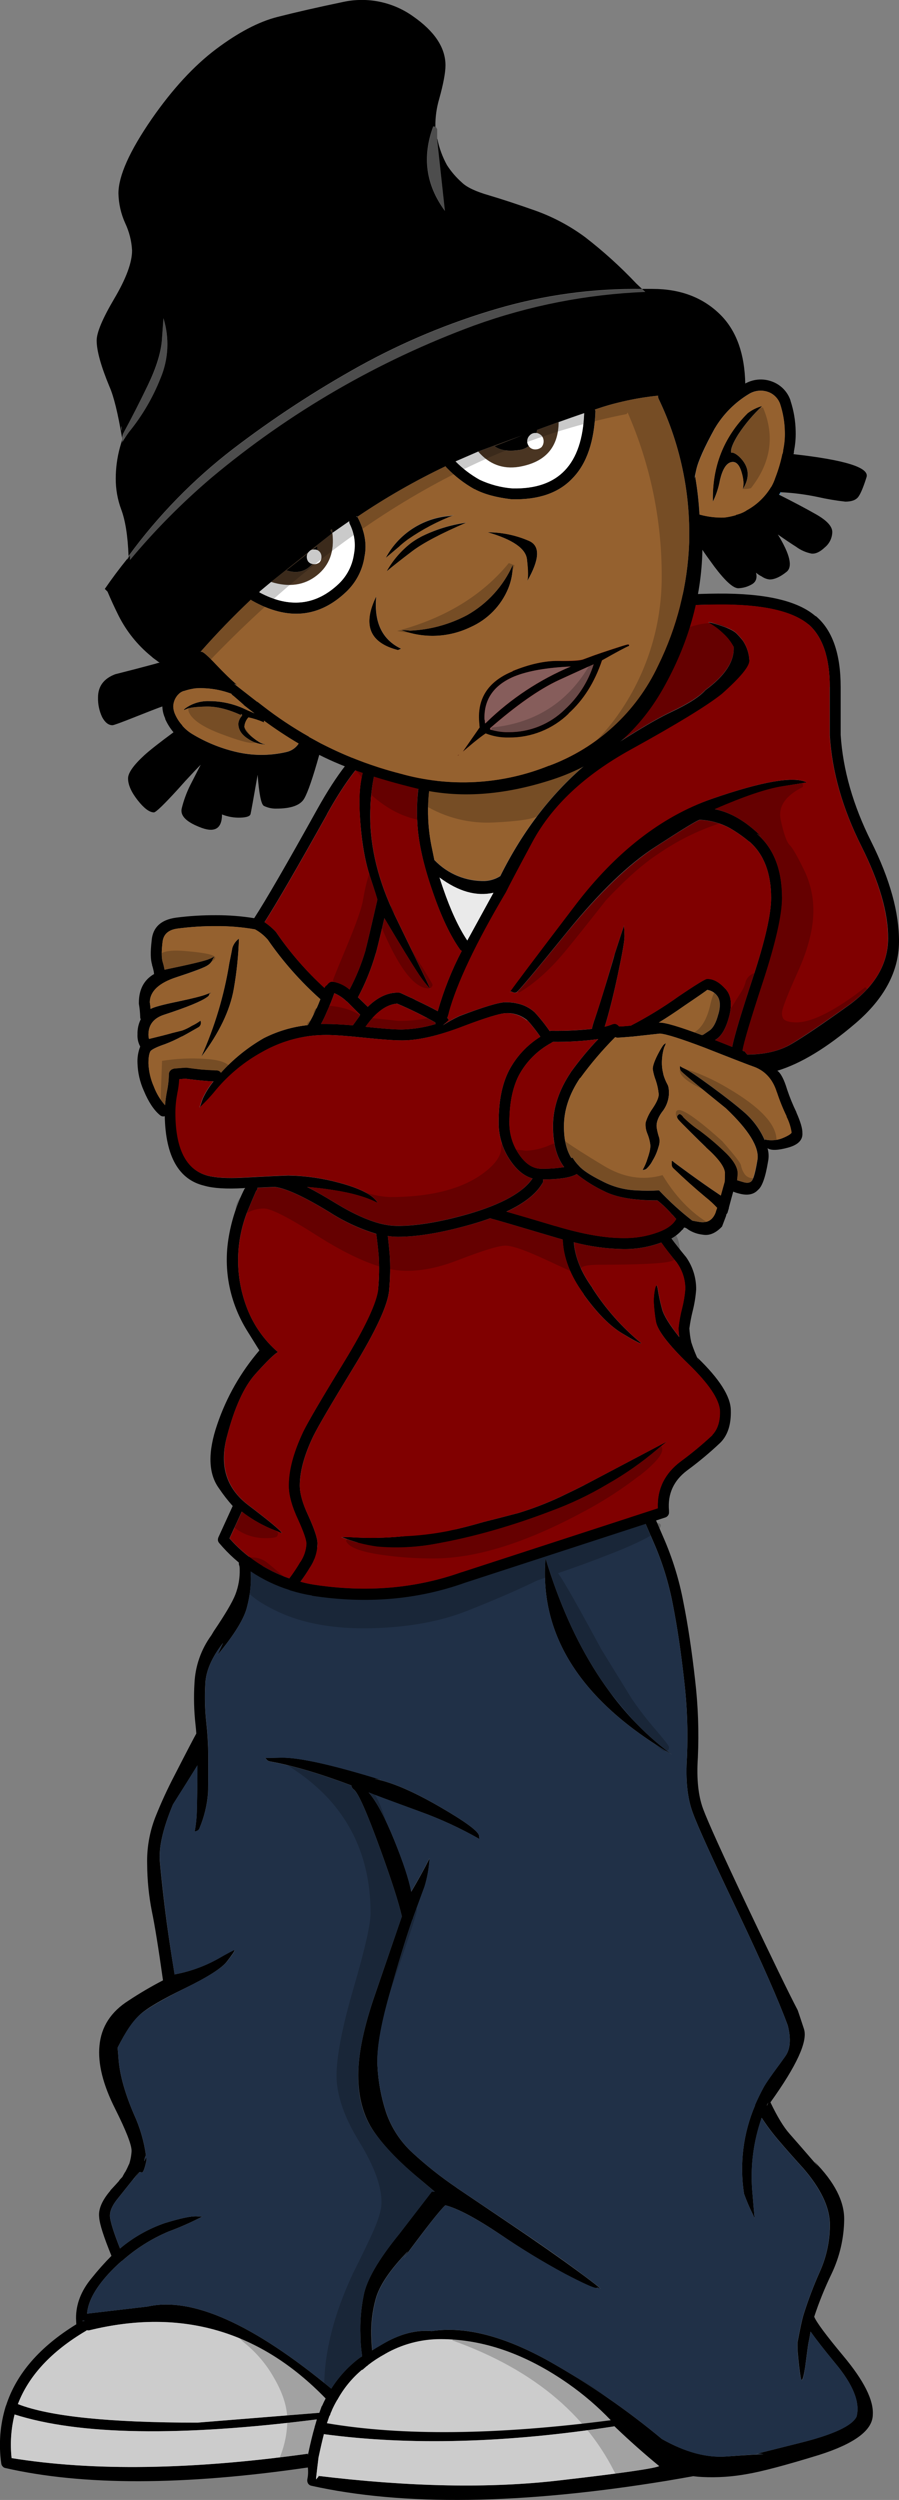
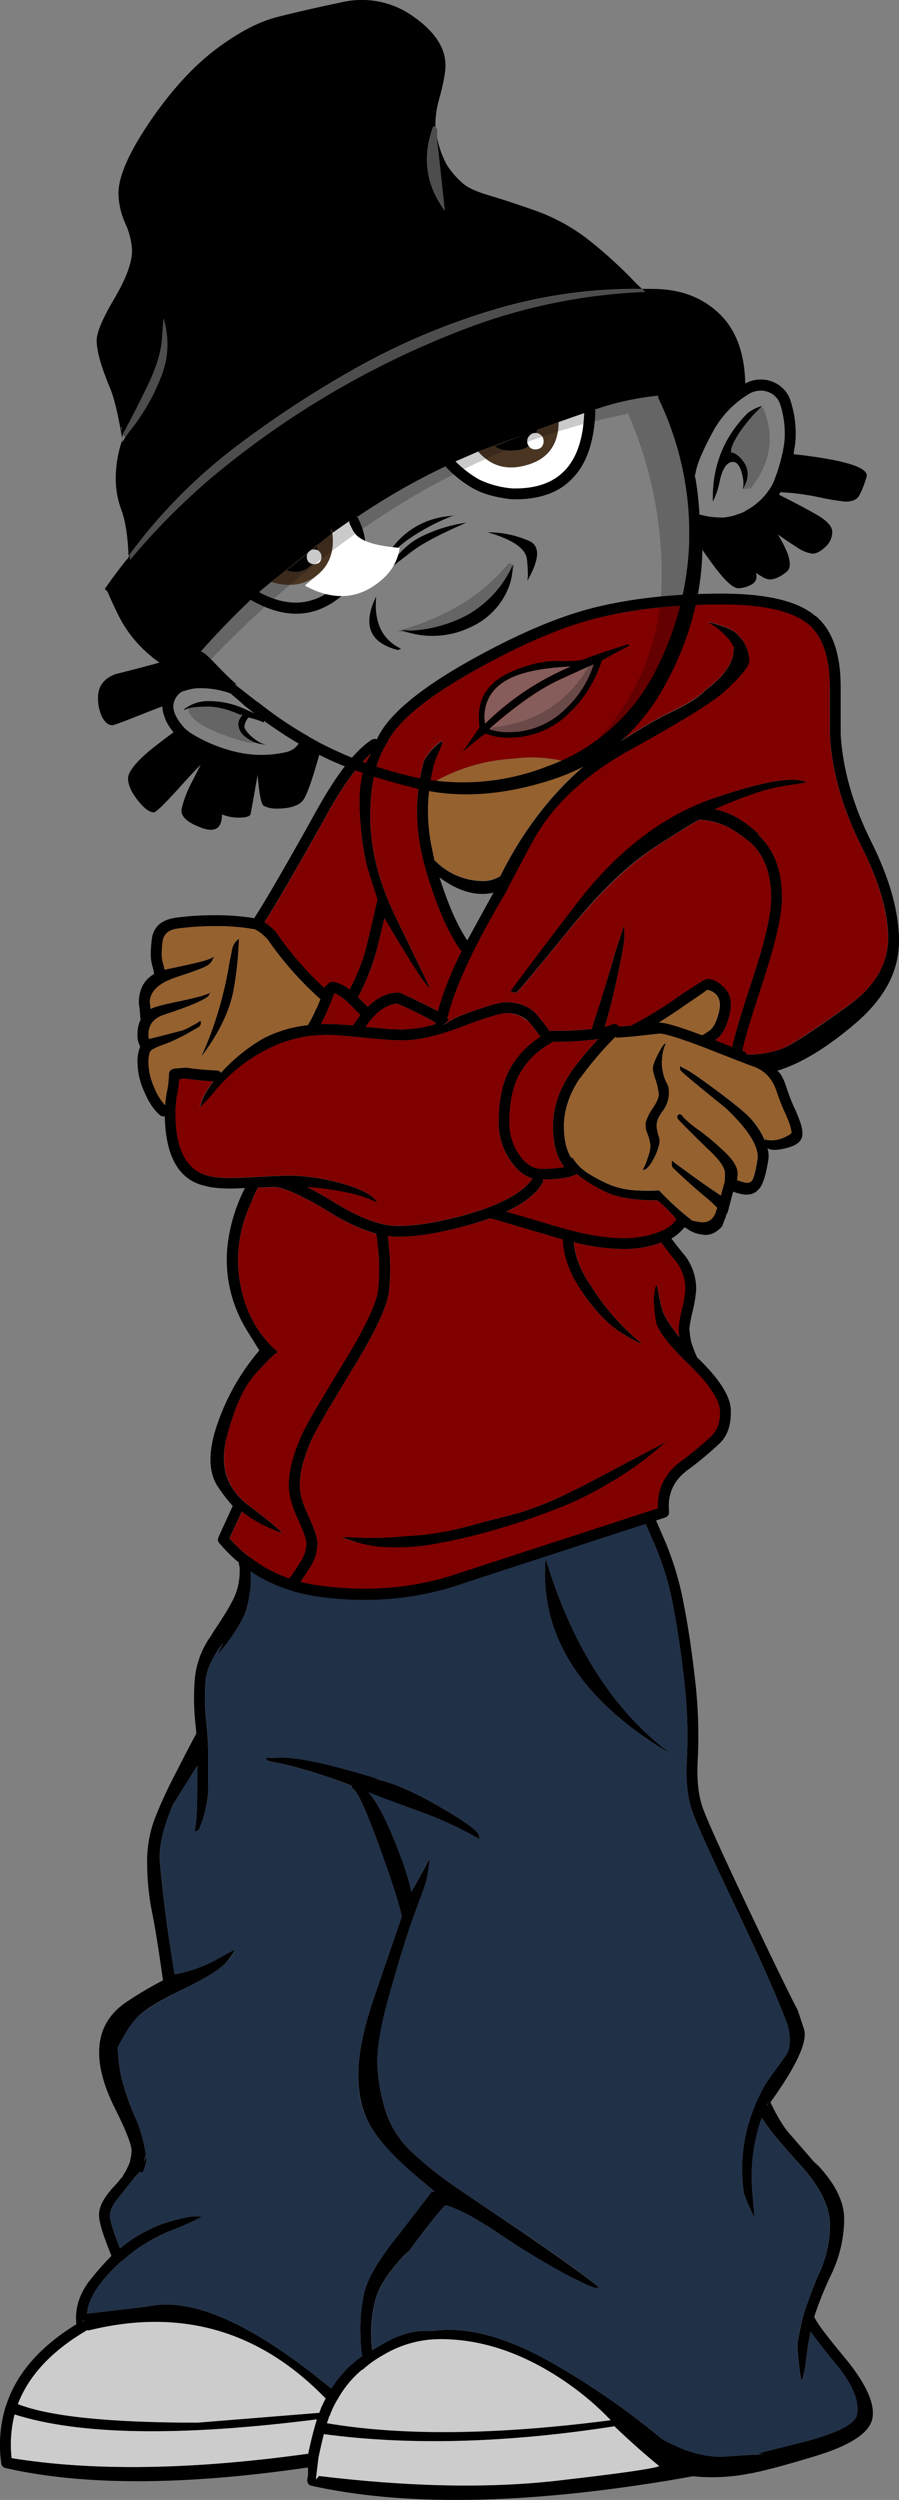
<svg xmlns="http://www.w3.org/2000/svg" version="1.0" id="Layer_1" x="0px" y="0px" viewBox="0 0 331.08 920.52" enable-background="new 0 0 331.08 920.52" xml:space="preserve">
  <rect x="0" y="0" width="331.08" height="920.52" fill="#808080" stroke="none" />
  <title>randomcharacters_0001</title>
  <path d="M234.93,553c-0.143,0.421-0.177,0.872-0.1,1.31L91.7,573.21c-0.424,0.07-0.812,0.281-1.1,0.6  c-1.024-0.35-2.14,0.177-2.52,1.19c-0.181,0.529-0.145,1.108,0.1,1.61c0.08,0.432,0.114,0.871,0.1,1.31  c0.078,3.156-0.469,6.296-1.61,9.24c-1.087,2.773-3.73,7.26-7.93,13.46l-0.9,1.51c-3.767,5.153-5.931,11.303-6.22,17.68l0,0  c-0.309,5.065-0.182,10.147,0.38,15.19c0.14,1.24,0.24,2.343,0.3,3.31c-0.433,0.773-1.27,2.347-2.51,4.72  c-1.24,2.373-3.103,5.983-5.59,10.83c-2.593,4.967-4.93,10.064-7,15.27c-2.151,5.535-3.171,11.444-3,17.38  c0.032,5.764,0.604,11.513,1.71,17.17c1.047,4.947,2.42,13.45,4.12,25.51c-4.345,2.251-8.568,4.731-12.65,7.43l0,0  c-6.513,4.12-10.093,9.643-10.74,16.57c-0.667,6.613,1.273,14.413,5.82,23.4c4,8,6,13.123,6,15.37v0.1  c-0.089,1.639-0.391,3.259-0.9,4.82c-0.005,0.053-0.047,0.095-0.1,0.1c-0.385,0.926-0.819,1.83-1.3,2.71c0,0.055-0.045,0.1-0.1,0.1  c-0.393,0.667-0.727,1.27-1,1.81c-0.373,0.373-0.773,0.81-1.2,1.31h0.1c-0.873,0.987-1.977,2.193-3.31,3.62v0.1  c-3.133,3.667-4.507,6.947-4.12,9.84v0.1c0.193,2.46,1.7,7.147,4.52,14.06c-2.587,2.615-5.034,5.366-7.33,8.24  c-3.84,4.633-5.747,9.553-5.72,14.76c0.04,0.847,0.073,1.583,0.1,2.21c-13.473,8.287-22.083,18.227-25.83,29.82l-0.1,0.2  c-0.023,0.103-0.057,0.203-0.1,0.3c-2.058,6.765-2.607,13.899-1.61,20.9c0.036,0.413,0.212,0.801,0.5,1.1  c0.247,0.317,0.604,0.531,1,0.6c28.613,6.54,65.75,6.473,111.41-0.2c0.178,1.474,0.111,2.968-0.2,4.42  c-0.075,0.523,0.031,1.055,0.3,1.51c0.274,0.419,0.708,0.708,1.2,0.8c33.82,7.52,77.413,6.917,130.78-1.81l0,0  c3.247-0.547,6.527-1.117,9.84-1.71c1.087,0.14,2.223,0.24,3.41,0.3c5.511,0.269,11.034-0.1,16.46-1.1  c5.373-0.907,14.173-3.24,26.4-7c13.213-4.187,19.837-9.14,19.87-14.86c0.34-5.333-3.273-12.53-10.84-21.59  c-6.327-7.593-9.907-12.413-10.74-14.46c1.788-5.426,3.933-10.727,6.42-15.87c2.941-6.189,4.517-12.938,4.62-19.79  c0.12-6.793-3.547-13.957-11-21.49l1.51,2c-5.06-5.86-8.64-9.977-10.74-12.35s-4.41-6.19-6.93-11.45  c9.7-13.527,13.817-22.527,12.35-27c-1.467-4.473-2.237-6.783-2.31-6.93c-3.233-6.173-9.39-18.84-18.47-38  s-14.543-31.22-16.39-36.18c-1.78-4.867-2.417-11.127-1.91-18.78l0,0c0.435-9.518,0.101-19.056-1-28.52  c-1.22-10.853-2.66-20.427-4.32-28.72c-1.534-8.185-3.993-16.17-7.33-23.8c-1.507-3.5-2.743-6.347-3.71-8.54l1.91-0.2  c0.559-0.064,1.068-0.353,1.41-0.8c0.333-0.428,0.477-0.973,0.4-1.51c-0.082-0.526-0.37-0.997-0.8-1.31  c-0.428-0.333-0.973-0.477-1.51-0.4l-3,0.4c-0.147-0.32-0.28-0.587-0.4-0.8c-0.195-0.505-0.595-0.905-1.1-1.1  c-0.487-0.181-1.023-0.181-1.51,0c-0.48,0.233-0.867,0.62-1.1,1.1 M138.08,655.02l2.51,0.4c-18-5.573-30.313-8.32-36.94-8.24  c-2.567,0.073-4.607,0.107-6.12,0.1c0.241,0.109,0.449,0.282,0.6,0.5c0.297,0.442,0.771,0.734,1.3,0.8  c8.367,1.493,18.367,4.44,30,8.84c0.014,0.066,0.014,0.134,0,0.2c0.131,0.532,0.451,0.997,0.9,1.31c1.6,1.18,4.88,8.613,9.84,22.3  c4.093,11.293,6.703,19.43,7.83,24.41L138.27,734c-4.24,12.147-6.347,22.19-6.32,30.13c0,8.22,1.907,15.117,5.72,20.69  c3.813,5.573,9.59,11.533,17.33,17.88l5.12,4.32c-0.807-0.12-1.207-0.087-1.2,0.1l-11.82,15.37  c-7.667,9.413-12.05,16.947-13.15,22.6c-0.989,4.888-1.391,9.877-1.2,14.86v0.1c0.024,2.455,0.224,4.904,0.6,7.33  c0.02,0.099,0.02,0.201,0,0.3c-0.193,0.113-0.394,0.213-0.6,0.3c-4.28,3.141-7.927,7.064-10.75,11.56  c-28.827-23.853-51.377-33.93-67.65-30.23l-22.28,2.61c0.347-4.667,3.29-9.89,8.83-15.67c1.24-1.287,2.543-2.527,3.91-3.72h0.1  c5.085-4.535,10.883-8.201,17.16-10.85c3.907-1.443,7.727-3.112,11.44-5c0.348-0.174,0.682-0.375,1-0.6  c-0.701,0.074-1.409,0.074-2.11,0c-2.187-0.073-6.1,0.763-11.74,2.51c-6.015,2.073-11.595,5.24-16.46,9.34  c-2.273-5.72-3.51-9.637-3.71-11.75l0,0c-0.133-2,0.903-4.31,3.11-6.93l7.53-9.44c-2.473,3.333-2.74,3.77-0.8,1.31  c0.364-0.412,0.699-0.85,1-1.31h0.1c0.238-0.017,0.477,0.017,0.7,0.1c0.433,0.253,0.937-0.783,1.51-3.11l0,0  c0.1-0.407,0.2-0.843,0.3-1.31c0-0.38-0.033-0.783-0.1-1.21c-0.022,0.103-0.056,0.204-0.1,0.3c-0.207,0.427-0.407,0.83-0.6,1.21  c0.016-0.775,0.222-1.533,0.6-2.21c-0.732-5.212-2.222-10.288-4.42-15.07c-3.227-7.507-5.1-14.103-5.62-19.79  c-0.153-2.153-0.287-3.727-0.4-4.72c2.913-5.787,5.69-9.87,8.33-12.25s8.127-5.593,16.46-9.64c8.347-4.06,13.5-7.34,15.46-9.84  c1.96-2.5,2.903-3.923,2.83-4.27c-0.3,0-2.44,1.137-6.42,3.41c-4.886,2.691-10.174,4.579-15.66,5.59  c-1.547-9.44-2.717-17.373-3.51-23.8c-0.793-6.427-1.43-12.293-1.91-17.6c-0.493-5.273,1.113-12.337,4.82-21.19  c3.72-5.867,6.72-10.653,9-14.36c0,5.7-0.067,11.033-0.2,16c-0.02,2.798-0.287,5.589-0.8,8.34c0.277-0.012,0.55-0.08,0.8-0.2  c0.48-0.2,0.847-0.603,1-1.1c1.697-4.065,2.746-8.37,3.11-12.76c0.067-1.073,0.1-4.923,0.1-11.55v-2.61  c-0.067-4.193-0.3-8.077-0.7-11.65c-0.546-4.8-0.68-9.637-0.4-14.46v-0.1c0.22-4.713,2.393-9.713,6.52-15l-2,4.42  c6.26-7.587,9.883-13.517,10.87-17.79c0.877-3.311,1.351-6.716,1.41-10.14c-0.067-2.587-0.1-3.993-0.1-4.22l144.23-19  c0.987,2.273,2.36,5.453,4.12,9.54c3.24,7.372,5.632,15.088,7.13,23c1.613,8.153,3.017,17.6,4.21,28.34  c1.076,9.232,1.411,18.535,1,27.82V647c-0.56,8.293,0.143,15.09,2.11,20.39c1.82,5.04,7.34,17.193,16.56,36.46  c8.98,18.927,15.137,32.927,18.47,42c1.22,4.94,0.92,8.69-0.9,11.25c-1.82,2.56-2.76,3.86-2.82,3.9c-2.553,3.46-4.22,5.87-5,7.23  l0,0c-1.207,2.2-2.31,4.443-3.31,6.73v0.2c-4.391,10.258-5.815,21.543-4.11,32.57c0.92,2.571,1.992,5.086,3.21,7.53  c0.273,0.593,0.507,1.13,0.7,1.61c-0.167-1.753-0.467-5.237-0.9-10.45c-0.69-9.021,0.505-18.086,3.51-26.62  c2.058,3.16,4.34,6.168,6.83,9c1.933,2.287,4.777,5.5,8.53,9.64l0,0c6.247,7.26,9.493,13.927,9.74,20  c0.123,6.228-1.144,12.404-3.71,18.08c-2.31,5.167-4.314,10.467-6,15.87c-0.48,1.507-1.217,4.92-2.21,10.24  c-0.044,1.543,0.022,3.087,0.2,4.62c0.213,2.58,0.513,5.157,0.9,7.73s0.957,1.437,1.71-3.41c0.667-4.913,1.033-7.66,1.1-8.24  c0.373-1.847,0.673-3.453,0.9-4.82c2,2.84,5,6.69,9,11.55c6.667,7.953,9.31,14.55,7.93,19.79c-1.7,3.393-8.627,6.607-20.78,9.64  c-12.153,3.033-17.573,4.407-16.26,4.12c0.895-0.221,1.834-0.186,2.71,0.1c-1.693,0-6.21,0.267-13.55,0.8s-15.27-1.61-23.79-6.43  c-12.842-10.681-26.614-20.192-41.15-28.42c-16.74-9.42-31.28-13.193-43.62-11.32c-5.887-0.533-12.043,1.133-18.47,5  c-1.333,0.76-2.503,1.463-3.51,2.11c0.016-0.166,0.016-0.334,0-0.5c-0.133-1.253-0.233-2.96-0.3-5.12l0,0  c-0.113-4.475,0.429-8.942,1.61-13.26c1.333-4.96,5.28-10.82,11.84-17.58l-1.51,2.51C156.887,820.333,162,813.833,164,812  c4.6,1.187,11.393,4.803,20.38,10.85c7.623,5.199,15.506,10.006,23.62,14.4c6.787,3.547,10.633,5.287,11.54,5.22  c0.38,0,0.547-0.067,0.5-0.2c0.044,0.021,0.079,0.056,0.1,0.1c2.273,1.213-0.137-0.787-7.23-6c-7.093-5.213-15.427-11.04-25-17.48  l-19.37-13.06l-0.3-0.2l-0.1-0.1c-5.691-3.849-11.086-8.117-16.14-12.77c-4.493-4.09-7.878-9.25-9.84-15  c-1.812-5.547-2.875-11.311-3.16-17.14c-0.28-5.827,1.16-14.43,4.32-25.81s6.003-20.687,8.53-27.92l0.1-0.1  c0.04-0.063,0.073-0.13,0.1-0.2c0.018-0.065,0.018-0.135,0-0.2c1.5-4.06,2.603-7.06,3.31-9l1-2.71  c0.991-3.231,1.598-6.567,1.81-9.94c0.008-0.133,0.008-0.267,0-0.4c-1.693,3.44-3.933,7.523-6.72,12.25  c-0.833-4.5-2.94-10.893-6.32-19.18c-3.38-8.287-6.503-14.09-9.37-17.41c1.74,0.74,7.997,3.073,18.77,7  c7.611,2.741,14.972,6.133,22,10.14c0-0.28-0.033-0.647-0.1-1.1c-0.047-1.613-4.93-5.23-14.65-10.85  c-9.72-5.62-17.617-9-23.69-10.14 M282.4,775.18c0.667-1.333,0.7-1.3,0.1,0.1L282.4,775.18 M226.9,894L226.9,894  c5.087,4.853,10.373,9.54,15.86,14.06c-2.067,0.927-14.21,2.667-36.43,5.22c-25.607,3.047-55.55,2.477-89.83-1.71  c0.08-0.627,0.18-1.497,0.3-2.61c0.287-2.353,0.453-3.727,0.5-4.12c0.753-3.507,1.42-6.387,2-8.64l0.1,0.1  c31.613,4.22,67.243,3.25,106.89-2.91l0.6,0.6 M135.55,870.89c1.927-1.499,3.973-2.837,6.12-4c6.222-3.609,13.287-5.513,20.48-5.52  c15.793,0,31.517,5.49,47.17,16.47c5.61,3.935,10.822,8.41,15.56,13.36c-42,5.447-76.83,5.813-104.49,1.1  c0.307-0.84,0.607-1.71,0.9-2.61c0.226-0.25,0.366-0.565,0.4-0.9c0.147-0.367,0.313-0.733,0.5-1.1c0.016-0.031,0.016-0.069,0-0.1  c0.568-1.274,1.206-2.516,1.91-3.72c0,0,0,0,0-0.1h0.1c2.314-4.258,5.412-8.042,9.13-11.15l0.1,0.1c0.253-0.24,0.52-0.473,0.8-0.7  s0.547-0.46,0.8-0.7c0.2-0.086,0.372-0.224,0.5-0.4 M30.07,854.63c0.14,0.004,0.278-0.03,0.4-0.1c0.172,0,0.342-0.034,0.5-0.1  l0.1,0.2c-0.2-0.01-0.4-0.01-0.6,0L30.07,854.63 M113.38,904v-0.5c-42.7,5.94-79.067,6.477-109.1,1.61  c-0.585-5.38-0.212-10.82,1.1-16.07c23.82,7.6,60.923,8.203,111.31,1.81c-0.247,0.807-0.48,1.61-0.7,2.41  c-0.014,0.075-0.048,0.144-0.1,0.2c0.019,0.065,0.019,0.135,0,0.2C115.17,896.093,114.333,899.54,113.38,904 M118.6,885.82  c-0.024,0.041-0.059,0.076-0.1,0.1c-0.127,0.327-0.427,1.163-0.9,2.51l-44.87,3.62c-32.44,0-54.487-2.277-66.14-6.83  c4-10.447,12.333-19.42,25-26.92c0.149-0.081,0.287-0.182,0.41-0.3c0.357,0.12,0.743,0.12,1.1,0  c33.687-8.227,62.627,0.143,86.82,25.11c-0.46,0.867-0.893,1.77-1.3,2.71 M116.51,911.53l0.9,0.2c-0.152,0.212-0.319,0.412-0.5,0.6  c-0.327,0.527-0.493,0.693-0.5,0.5c-0.007-0.193,0.027-0.63,0.1-1.31 M247.37,646c-21.133-15.567-36.623-39.637-46.47-72.21  C198.593,602.35,214.083,626.42,247.37,646z" />
  <path fill="#CCCCCC" d="M117.39,911.78l-0.9-0.2c-0.067,0.767-0.1,1.203-0.1,1.31c0,0.107,0.167-0.06,0.5-0.5  c0.181-0.188,0.348-0.388,0.5-0.6 M118.5,886c0.041-0.024,0.076-0.059,0.1-0.1c0.407-0.94,0.84-1.843,1.3-2.71  C95.707,858.197,66.767,849.8,33.08,858c-0.357,0.12-0.743,0.12-1.1,0c-0.12,0.117-0.254,0.218-0.4,0.3  c-12.667,7.5-21,16.473-25,26.92c11.653,4.56,33.7,6.837,66.14,6.83l44.87-3.62c0.473-1.333,0.773-2.17,0.9-2.51 M113.37,903.5v0.5  c0.953-4.467,1.79-7.913,2.51-10.34c0.019-0.065,0.019-0.135,0-0.2c0.052-0.056,0.086-0.125,0.1-0.2c0.22-0.8,0.453-1.603,0.7-2.41  c-50.387,6.393-87.49,5.79-111.31-1.81c-1.312,5.25-1.685,10.69-1.1,16.07C34.303,909.977,70.67,909.44,113.37,903.5 M141.67,866.84  c-2.147,1.163-4.193,2.501-6.12,4c-0.128,0.176-0.3,0.314-0.5,0.4c-0.26,0.24-0.527,0.473-0.8,0.7s-0.54,0.46-0.8,0.7l-0.1-0.1  c-3.718,3.109-6.816,6.892-9.13,11.15h-0.1c0,0.067,0,0.1,0,0.1c-0.704,1.204-1.342,2.446-1.91,3.72c0.016,0.031,0.016,0.069,0,0.1  c-0.187,0.373-0.353,0.74-0.5,1.1c-0.034,0.335-0.174,0.65-0.4,0.9c-0.3,0.9-0.6,1.77-0.9,2.61c27.627,4.707,62.457,4.34,104.49-1.1  c-4.738-4.95-9.95-9.425-15.56-13.36c-15.66-10.98-31.383-16.47-47.17-16.47c-7.193,0.007-14.258,1.911-20.48,5.52 M226.9,894  L226.9,894l-0.6-0.6c-39.653,6.16-75.283,7.13-106.89,2.91l-0.1-0.1c-0.587,2.253-1.253,5.133-2,8.64  c-0.053,0.387-0.22,1.76-0.5,4.12c-0.127,1.12-0.227,1.99-0.3,2.61c34.28,4.18,64.223,4.75,89.83,1.71  c22.22-2.56,34.363-4.3,36.43-5.22C237.277,903.543,231.987,898.853,226.9,894z" />
  <path fill="#203047" d="M31,854.43c-0.158,0.066-0.328,0.1-0.5,0.1v0.1c0.2-0.01,0.4-0.01,0.6,0L31,854.43 M140.6,655.43l-2.51-0.4  c6.14,1.16,14.037,4.54,23.69,10.14c9.653,5.6,14.537,9.217,14.65,10.85c0.053,0.46,0.087,0.827,0.1,1.1  c-7.028-4.007-14.389-7.399-22-10.14c-10.773-3.947-17.03-6.28-18.77-7c2.853,3.333,5.963,9.127,9.33,17.38s5.473,14.647,6.32,19.18  c2.793-4.727,5.033-8.81,6.72-12.25c0.008,0.133,0.008,0.267,0,0.4c-0.212,3.373-0.819,6.709-1.81,9.94l-1,2.71  c-0.707,1.967-1.81,4.967-3.31,9c0.018,0.065,0.018,0.135,0,0.2c-0.027,0.07-0.06,0.137-0.1,0.2l-0.1,0.1  c-2.473,7.247-5.317,16.553-8.53,27.92c-3.213,11.367-4.64,19.987-4.28,25.86c0.298,5.841,1.378,11.616,3.21,17.17  c1.962,5.75,5.347,10.91,9.84,15c5.061,4.65,10.463,8.915,16.16,12.76l0.1,0.1l0.3,0.2L188,818.87  c9.573,6.407,17.907,12.233,25,17.48c7.093,5.247,9.503,7.247,7.23,6c-0.021-0.044-0.056-0.079-0.1-0.1  c0.047,0.153-0.12,0.22-0.5,0.2c-0.913,0.06-4.76-1.68-11.54-5.22c-8.137-4.379-16.044-9.172-23.69-14.36  c-9.02-6.033-15.82-9.657-20.4-10.87c-1.953,1.807-7.04,8.3-15.26,19.48l1.51-2.51c-6.54,6.753-10.487,12.613-11.84,17.58  c-1.181,4.318-1.723,8.785-1.61,13.26l0,0c0.067,2.16,0.167,3.867,0.3,5.12c0.016,0.166,0.016,0.334,0,0.5  c1.04-0.667,2.21-1.37,3.51-2.11c6.427-3.887,12.583-5.553,18.47-5c12.313-1.873,26.833,1.91,43.56,11.35  c14.536,8.228,28.308,17.739,41.15,28.42c8.593,4.887,16.523,7.03,23.79,6.43c7.267-0.6,11.783-0.867,13.55-0.8  c-0.876-0.286-1.815-0.321-2.71-0.1c-1.333,0.273,4.087-1.1,16.26-4.12s19.1-6.233,20.78-9.64c1.4-5.233-1.243-11.83-7.93-19.79  c-4-4.86-7-8.71-9-11.55c-0.233,1.367-0.533,2.973-0.9,4.82c-0.053,0.573-0.42,3.32-1.1,8.24c-0.68,4.92-1.273,6.06-1.78,3.42  c-0.387-2.58-0.687-5.157-0.9-7.73c-0.178-1.533-0.244-3.077-0.2-4.62c0.987-5.333,1.723-8.747,2.21-10.24  c1.686-5.403,3.69-10.703,6-15.87c2.566-5.676,3.833-11.852,3.71-18.08c-0.247-6.06-3.493-12.727-9.74-20l0,0  c-3.753-4.14-6.597-7.353-8.53-9.64c-2.49-2.832-4.772-5.84-6.83-9c-2.988,8.53-4.17,17.589-3.47,26.6  c0.433,5.207,0.733,8.69,0.9,10.45c-0.193-0.48-0.427-1.017-0.7-1.61c-1.218-2.444-2.29-4.959-3.21-7.53  c-1.696-11.019-0.269-22.292,4.12-32.54V775c1.007-2.287,2.11-4.53,3.31-6.73l0,0c0.787-1.333,2.453-3.743,5-7.23  c3.82-5.23,1-1.34,2.81-3.92s2.12-6.31,0.9-11.25c-3.333-9.06-9.49-23.06-18.47-42c-9.22-19.247-14.74-31.397-16.56-36.45  c-1.967-5.333-2.67-12.13-2.11-20.39v-0.1c0.411-9.285,0.076-18.588-1-27.82c-1.187-10.707-2.593-20.147-4.22-28.32  c-1.498-7.912-3.89-15.628-7.13-23c-1.76-4.087-3.133-7.267-4.12-9.54l-144.23,19c0,0.227,0.033,1.633,0.1,4.22  c-0.054,3.417-0.521,6.815-1.39,10.12c-0.987,4.273-4.6,10.2-10.84,17.78l2-4.42c-4.133,5.26-6.307,10.26-6.52,15V620  c-0.28,4.823-0.146,9.66,0.4,14.46c0.407,3.573,0.64,7.457,0.7,11.65v2.61c0,6.627-0.033,10.477-0.1,11.55  c-0.367,4.379-1.416,8.675-3.11,12.73c-0.153,0.497-0.52,0.9-1,1.1c-0.25,0.12-0.523,0.188-0.8,0.2c0.513-2.751,0.78-5.542,0.8-8.34  c0.127-4.947,0.193-10.28,0.2-16c-2.3,3.707-5.3,8.493-9,14.36c-3.7,8.853-5.307,15.917-4.82,21.19s1.123,11.133,1.91,17.58  c0.787,6.487,1.947,14.457,3.48,23.91c5.497-0.995,10.799-2.869,15.7-5.55c4-2.287,6.14-3.423,6.42-3.41  c0.073,0.373-0.863,1.78-2.81,4.22s-7.113,5.72-15.5,9.84c-8.267,4.127-13.753,7.34-16.46,9.64c-2.707,2.3-5.483,6.387-8.33,12.26  c0.113,0.993,0.247,2.567,0.4,4.72c0.52,5.687,2.393,12.283,5.62,19.79c2.198,4.782,3.688,9.858,4.42,15.07  c-0.378,0.677-0.584,1.435-0.6,2.21c0.2-0.373,0.4-0.777,0.6-1.21c0.044-0.096,0.078-0.197,0.1-0.3c0.047,0.42,0.08,0.823,0.1,1.21  c-0.1,0.467-0.2,0.903-0.3,1.31l0,0c-0.573,2.327-1.077,3.363-1.51,3.11c-0.223-0.083-0.462-0.117-0.7-0.1h-0.1  c-0.301,0.46-0.636,0.898-1,1.31c-1.94,2.453-1.673,2.017,0.8-1.31l-7.53,9.44c-2.207,2.613-3.243,4.923-3.11,6.93l0,0  c0.2,2.113,1.437,6.03,3.71,11.75c4.865-4.1,10.445-7.267,16.46-9.34c5.64-1.753,9.553-2.59,11.74-2.51  c0.701,0.074,1.409,0.074,2.11,0c-0.318,0.225-0.652,0.426-1,0.6c-3.713,1.888-7.533,3.557-11.44,5  c-6.277,2.649-12.075,6.315-17.16,10.85h-0.1c-1.367,1.193-2.67,2.433-3.91,3.72c-5.547,5.753-8.49,10.977-8.83,15.67l22.28-2.61  c16.273-3.7,38.823,6.377,67.65,30.23c2.819-4.487,6.459-8.402,10.73-11.54c0.206-0.087,0.407-0.187,0.6-0.3  c0.02-0.099,0.02-0.201,0-0.3c-0.376-2.426-0.576-4.875-0.6-7.33V860c-0.191-4.983,0.211-9.972,1.2-14.86  c1.1-5.647,5.483-13.18,13.15-22.6l11.84-15.37c0-0.187,0.4-0.22,1.2-0.1L155,802.7c-7.687-6.353-13.473-12.313-17.36-17.88  c-3.887-5.567-5.793-12.463-5.72-20.69c0-7.94,2.107-17.983,6.32-30.13l9.76-28.32c-1.127-4.98-3.737-13.117-7.83-24.41  c-4.953-13.68-8.233-21.113-9.84-22.3c-0.449-0.313-0.769-0.778-0.9-1.31c0.014-0.066,0.014-0.134,0-0.2  c-11.64-4.4-21.64-7.347-30-8.84c-0.529-0.066-1.003-0.358-1.3-0.8c-0.151-0.218-0.359-0.391-0.6-0.5c1.513,0,3.553-0.033,6.12-0.1  c6.62-0.087,18.933,2.66,36.94,8.24 M200.91,573.81c9.847,32.58,25.337,56.65,46.47,72.21c-33.293-19.593-48.787-43.663-46.48-72.21  H200.91z" />
  <path d="M300.37,226.81v0.1c-6.507-5.687-18.483-8.467-35.93-8.34c-17.047,0.133-32.203,1.84-45.47,5.12  c-13.267,3.28-28.723,9.877-46.37,19.79c-17.92,10.087-29.027,19.327-33.32,27.72l0,0l-0.5,1c-0.138-0.008-0.274-0.042-0.4-0.1  c-0.523-0.08-1.057,0.026-1.51,0.3c-6.04,3.933-12.707,12.437-20,25.51l0,0c-11.247,20.233-19,33.627-23.26,40.18  c-4.629-0.746-9.311-1.114-14-1.1c-4.931-0.031-9.859,0.27-14.75,0.9c-5.567,0.76-8.567,3.54-9,8.34v0.1  c-0.507,4.187-0.44,7.187,0.2,9l-0.1-0.1c0.297,0.886,0.531,1.791,0.7,2.71c0,0.237,0.033,0.473,0.1,0.7  c-3.747,2.16-5.62,5.71-5.62,10.65c-0.008,0.1-0.008,0.2,0,0.3c0.284,1.626,0.451,3.27,0.5,4.92c-0.005,0.28,0.064,0.556,0.2,0.8  c-0.844,1.715-1.256,3.61-1.2,5.52c-0.097,1.571,0.25,3.137,1,4.52c-0.776,1.981-1.117,4.106-1,6.23  c0.113,3.452,0.897,6.848,2.31,10c1.72,4.14,3.693,7.14,5.92,9c0.381,0.355,0.891,0.536,1.41,0.5c0.139-0.005,0.275-0.039,0.4-0.1  c0.307,14.84,5.157,23.377,14.55,25.61c3.333,0.96,8.15,1.26,14.45,0.9c0.203-0.009,0.405-0.042,0.6-0.1  c-0.018,0.125-0.092,0.235-0.2,0.3c-2.985,5.902-5.01,12.241-6,18.78c-0.943,6.148-0.706,12.42,0.7,18.48  c1.228,5.25,3.294,10.268,6.12,14.86l4.62,7.43c-6.869,8.01-12.138,17.264-15.52,27.26c-3.54,10.3-3.307,18.167,0.7,23.6  c1.518,2.255,3.189,4.403,5,6.43L80.46,566c-0.173,0.379-0.242,0.796-0.2,1.21c0.068,0.374,0.242,0.721,0.5,1  c6.806,8.113,15.794,14.106,25.9,17.27l0.1,0.1l0.4,0.1c2.529,0.792,5.112,1.397,7.73,1.81l0.1,0.1c20,3.067,38.77,1.46,56.31-4.82  l0,0l73.67-24c0.519-0.157,0.952-0.518,1.2-1c0.179-0.337,0.249-0.721,0.2-1.1c0.015-0.166,0.015-0.334,0-0.5  c-0.533-6.087,1.707-11.007,6.72-14.76c4.25-3.128,8.305-6.515,12.14-10.14l0,0c2.767-2.727,4.07-6.743,3.91-12.05l0,0  c-0.08-5.053-4.197-11.513-12.35-19.38c0.2,0.42,0.4,0.89,0.6,1.41c-1.107-2.262-2.046-4.601-2.81-7  c-0.372-1.685-0.606-3.397-0.7-5.12c0.283-2.13,0.684-4.244,1.2-6.33l0,0c0.67-2.623,1.105-5.3,1.3-8  c0.044-4.32-1.291-8.541-3.81-12.05l-0.1-0.1c-2.22-2.707-3.96-4.917-5.22-6.63c1.517-0.818,2.873-1.906,4-3.21  c0.16,0,0.327-0.2,0.5-0.6c0.173-0.4,0.777-0.2,1.81,0.6c1.579,0.993,3.365,1.612,5.22,1.81c2.44,0.453,4.817-0.547,7.13-3  l1.41-3.72c0.085-0.262,0.152-0.529,0.2-0.8c0.268-0.231,0.446-0.55,0.5-0.9c0.153-0.48,0.287-0.917,0.4-1.31  c0.02-0.03,0.02-0.07,0-0.1v-0.1c0.667-2.507,1.203-4.483,1.61-5.93c0.679,0.301,1.386,0.535,2.11,0.7  c3.08,0.853,5.413,0.417,7-1.31c1.527-1.2,2.763-4.683,3.71-10.45c0.344-1.631,0.276-3.322-0.2-4.92  c1.273,0.887,3.783,0.82,7.53-0.2c3.747-1.02,5.52-2.827,5.32-5.42c0.047-1.587-0.69-4.097-2.21-7.53v-0.1  c-1.315-2.704-2.454-5.489-3.41-8.34l0,0c-1.12-3.727-2.323-6.037-3.61-6.93c8.667-2.627,18.27-8.453,28.81-17.48  c10.54-9.027,15.873-18.97,16-29.83c0.093-10.84-3.32-23.193-10.24-37.06c-6.667-13.333-10.413-26.423-11.24-39.27V253  c0-12.34-3.077-21.077-9.23-26.21 M297.76,229.9c5.213,4.573,7.823,12.273,7.83,23.1v17.7c0.807,13.387,4.687,27.013,11.64,40.88  c6.6,13.187,9.88,24.503,9.84,33.95s-4.857,17.65-14.45,24.61c-9.627,6.907-16.653,11.66-21.08,14.26  c-4.427,2.6-9.88,3.907-16.36,3.92l-1-1.21c-0.243-0.026-0.48-0.093-0.7-0.2c0.46-2.987,3.003-11.523,7.63-25.61  c4.667-14.207,6.977-24.417,6.93-30.63c0-10.453-3.11-18.353-9.33-23.7l1.61,1c-5.6-5.547-11.287-8.88-17.06-10  c10.853-4.667,19.187-7.48,25-8.44c5.813-0.96,8.79-1.43,8.93-1.41c-4.793-2.433-16.523-0.407-35.19,6.08s-35.397,19.51-50.19,39.07  c-14.833,19.48-22.897,30.193-24.19,32.14c0.23-0.318,0.666-0.405,1-0.2c0.441,0.309,1.004,0.384,1.51,0.2  c0.54-0.127,6.763-7.527,18.67-22.2c11.907-14.673,22.78-25.153,32.62-31.44c9.78-6.353,15.2-9.667,16.26-9.94  c3.901,0.181,7.71,1.244,11.14,3.11c2.517,1.456,4.903,3.129,7.13,5h0.1c5.293,4.667,7.937,11.563,7.93,20.69  c0,6-2.24,15.81-6.72,29.43c-2.067,6.287-3.733,11.51-5,15.67c-1.333,4.507-2.203,7.753-2.61,9.74  c-1.807-0.707-3.913-1.543-6.32-2.51c2.233-1.253,3.94-4.067,5.12-8.44l0,0c1.333-4.807,0.83-8.357-1.51-10.65  c-2.18-2.36-4.353-3.497-6.52-3.41c-0.42-0.187-3.933,1.957-10.54,6.43c-5.59,3.996-11.458,7.589-17.56,10.75  c-2,0.193-3.44,0.293-4.32,0.3c-0.04-0.026-0.074-0.06-0.1-0.1c-0.277-0.372-0.66-0.651-1.1-0.8c-0.435-0.075-0.882-0.04-1.3,0.1  c-0.906,0.388-1.847,0.689-2.81,0.9c1.54-4.887,3.143-11.233,4.81-19.04s2.5-12.567,2.5-14.28c-0.04-1.68-0.107-2.853-0.2-3.52  c0.019-0.133,0.019-0.267,0-0.4l-3.41,10.45c-0.18,0.853-1.18,4.267-3,10.24c-1.82,5.973-3.26,10.527-4.32,13.66  c-0.44,1.217-0.807,2.459-1.1,3.72c-4.732,0.518-9.49,0.752-14.25,0.7h-0.2c-0.369-0.063-0.748-0.029-1.1,0.1  c-1.673-2.438-3.517-4.754-5.52-6.93l0,0c-1.757-1.596-3.901-2.703-6.22-3.21h-0.1c-0.789-0.211-1.596-0.345-2.41-0.4  c-0.601-0.068-1.205-0.101-1.81-0.1c-2.38-0.047-8.1,1.66-17.16,5.12c-2.12,0.986-4.166,2.126-6.12,3.41  c0.792-0.603,1.531-1.272,2.21-2c-0.072-0.097-0.138-0.197-0.2-0.3c-0.043-0.023-0.077-0.057-0.1-0.1c-0.08-0.12-0.18-0.253-0.3-0.4  c0.161-0.202,0.264-0.444,0.3-0.7c0.117-0.328,0.217-0.662,0.3-1v-0.1c2.98-10.893,10.007-25.69,21.08-44.39  c1.067-2.227,4.313-8.387,9.74-18.48c7.127-13.253,19.203-24.587,36.23-34s28.2-16.243,33.52-20.49c6.78-6,10.16-10.083,10.14-12.25  c-0.108-2.651-0.941-5.221-2.41-7.43c-0.754-0.946-1.558-1.851-2.41-2.71c-1.08-1.04-3.287-2.077-6.62-3.11  c-3.333-1.033-4.37-1.2-3.11-0.5c1.119,0.663,2.191,1.401,3.21,2.21c0.907,0.76,1.543,1.33,1.91,1.71  c1.413,1.301,2.599,2.829,3.51,4.52h0.1c0.42,5.333-3.027,10.69-10.34,16.07c-2.12,2.427-6.37,5.14-12.75,8.14  s-16.517,9.16-30.41,18.48c-13.207,10.993-24.013,24.953-32.42,41.88c-1.689,1.072-3.623,1.695-5.62,1.81  c-7.038,0.187-13.824-2.623-18.67-7.73c-0.267-1.333-0.533-2.64-0.8-3.92c-1.669-7.619-1.973-15.474-0.9-23.2  c0.404-2.811,0.975-5.596,1.71-8.34c0.173-0.513,0.84-2.18,2-5s1.193-3.79,0.1-2.91c-1.382,1.048-2.628,2.264-3.71,3.62  c-0.896,0.951-1.641,2.034-2.21,3.21c-1.998,7.082-2.846,14.439-2.51,21.79c0.233,7.373,2.133,16.177,5.7,26.41  c3.08,9.02,6.413,16.083,10,21.19c0.178,0.257,0.419,0.464,0.7,0.6c-3.694,7.079-6.653,14.518-8.83,22.2  c-2-1.107-4.743-2.48-8.23-4.12l-0.3-0.2c-0.345-0.143-0.679-0.31-1-0.5c-0.106-0.012-0.208-0.046-0.3-0.1  c-1.2-0.54-2.503-1.143-3.91-1.81c-0.26-0.075-0.53-0.109-0.8-0.1c-3.84-0.093-7.587,1.647-11.24,5.22  c-0.045-0.085-0.115-0.155-0.2-0.2c-0.56-0.527-1.697-1.63-3.41-3.31c2.726-5.115,4.911-10.501,6.52-16.07  c0.16-0.247,1.23-4.6,3.21-13.06c6.173,10.407,10.49,17.437,12.95,21.09c1.144,1.702,2.418,3.314,3.81,4.82l0.1,0.1  c-0.14-0.353-0.643-1.457-1.51-3.31l-11.44-23.6c-6.087-12.667-9.13-24.887-9.13-36.66c0-11.773,2.183-20.95,6.55-27.53h-0.1  c4.207-7.807,14.813-16.473,31.82-26c17.273-9.633,32.397-16.093,45.37-19.38s27.793-4.953,44.46-5  c16.14-0.133,27.247,2.31,33.32,7.33l0,0 M163.16,327c-0.467-1.333-0.9-2.64-1.3-3.92c6.953,5.167,13.577,7.04,19.87,5.62  l-9.64,17.58C168.897,341.507,165.92,335.08,163.16,327 M136.06,322.08c2,6.06,2.97,9.14,2.91,9.24  c-2.727,11.893-4.167,17.987-4.32,18.28c0.016,0.066,0.016,0.134,0,0.2c-1.476,5.041-3.459,9.919-5.92,14.56  c-1.734-1.514-3.851-2.521-6.12-2.91c-0.506-0.074-1.019,0.072-1.41,0.4c-0.265,0.2-0.5,0.435-0.7,0.7v0.1  c-0.467,0.218-0.827,0.615-1,1.1c-6.642-6.07-12.57-12.877-17.67-20.29l-0.1-0.2c-1.286-1.408-2.737-2.657-4.32-3.72  c4.373-6.82,12.04-20.043,23-39.67v-0.1c5.893-10.58,11.313-18.013,16.26-22.3c-3.28,4.78-4.687,11.877-4.22,21.29  c0.467,9.413,1.67,17.18,3.61,23.3 M194.17,375.69v-0.1c1.741,1.934,3.351,3.982,4.82,6.13c-4.881,3.055-8.864,7.351-11.54,12.45  l0,0c-2.547,4.987-3.817,11.32-3.81,19c-0.055,5.074,1.468,10.04,4.36,14.21c2.433,3.547,5.143,5.723,8.13,6.53  c-3.42,5.127-11.263,9.49-23.53,13.09c-10.32,2.947-19.02,4.42-26.1,4.42c-1.789-0.016-3.572-0.217-5.32-0.6  c-0.158-0.067-0.328-0.101-0.5-0.1c-4.993-1.213-10.713-3.79-17.16-7.73c-3.88-2.387-7.36-4.363-10.44-5.93  c3.1,0.24,6.21,0.607,9.33,1.1c7.033,1.06,12.62,2.667,16.76,4.82l-0.6-0.8c-1.953-2.527-6.47-4.737-13.55-6.63  c-6.15-1.699-12.491-2.609-18.87-2.71c-0.393,0-1.933,0.067-4.62,0.2h-0.4l-11.64,0.6c-5.753,0.313-10.17,0.047-13.25-0.8  c-7.693-2.2-11.54-9.913-11.54-23.14c0.008-2.35,0.242-4.695,0.7-7v-0.1c0.376-1.718,0.61-3.464,0.7-5.22l2.11-0.2  c4.847,0.62,8.327,0.953,10.44,1c-1.6,1.966-2.944,4.126-4,6.43l-1.1,3.21l-0.1,0.1c2.194-2.027,4.239-4.21,6.12-6.53  c4.743-5.687,10.509-10.435,17-14c5.594-3.196,11.773-5.236,18.17-6h0.1c1.8-0.199,3.609-0.299,5.42-0.3  c2.967,0,7.583,0.333,13.85,1c6.38,0.667,11.047,1,14,1c6,0,13.527-1.74,22.58-5.22c8.34-3.167,13.593-4.773,15.76-4.82  c2.859-0.118,5.656,0.85,7.83,2.71 M213.75,396.95L213.75,396.95c3.891-5.345,8.187-10.383,12.85-15.07  c0.248,0.126,0.522,0.195,0.8,0.2c0.613,0,2.487-0.133,5.62-0.4H233c2.567-0.273,5.9-0.64,10-1.1c2.24,0.153,7.66,1.86,16.26,5.12  c11.513,4.52,17.403,6.797,17.67,6.83h-0.1c4.62,1.44,7.697,4.687,9.23,9.74v-0.1c1.001,3.058,2.207,6.045,3.61,8.94h-0.1  c0.961,1.857,1.607,3.861,1.91,5.93c-0.227,0.52-1.297,1.187-3.21,2c-2.029,0.85-4.269,1.06-6.42,0.6v-0.7l-0.1,0.6  c-0.017,0.105-0.051,0.206-0.1,0.3c-0.023-0.042-0.058-0.077-0.1-0.1c-1.665-3.796-4.131-7.187-7.23-9.94  c-2.867-2.52-6.913-5.7-12.14-9.54c-5.227-3.84-8.62-6.117-10.18-6.83c-0.569-0.239-1.109-0.541-1.61-0.9c0,0.213,0,0.413,0,0.6  c-0.004,0.533,0.213,1.044,0.6,1.41c1.207,1.22,6.66,5.74,16.36,13.56c0.013,0.049,0.051,0.087,0.1,0.1  c8.28,7.867,12.13,14.09,11.55,18.67c-0.727,4.48-1.43,7.123-2.11,7.93s-1.817,0.94-3.41,0.4l-2-0.6  c0.047-0.453,0.113-1.157,0.2-2.11c0.187-2.247-1.22-4.857-4.22-7.83c-3.03-2.954-6.25-5.707-9.64-8.24  c-2.192-1.471-4.241-3.145-6.12-5c-0.301-0.525-0.754-0.947-1.3-1.21c-0.32,0.061-0.605,0.239-0.8,0.5  c-0.353,0.427-0.253,0.963,0.3,1.61c0.553,0.647,2.027,2.153,4.42,4.52c2.38,2.38,4.287,4.253,5.72,5.62h-0.1  c4.507,4,6.84,7.113,7,9.34c0,1.78-0.033,2.883-0.1,3.31l0.1-0.3c-0.207,0.733-0.71,2.54-1.51,5.42l-1.61-1.1  c-2.507-1.667-5.753-3.943-9.74-6.83c-3.987-2.887-6.093-4.46-6.32-4.72c-0.213-0.187-0.347-0.153-0.4,0.1  c-0.053,0.253-0.053,0.62,0,1.1c-0.016,0.535,0.203,1.05,0.6,1.41c3.913,3.753,7.913,7.337,12,10.75  c1.471,1.164,2.848,2.441,4.12,3.82c-0.18,0.467-0.38,1.07-0.6,1.81c-1.08,2.667-2.987,3.803-5.72,3.41  c-1.12-0.18-2.057-0.347-2.81-0.5l0,0c-4.373-3.385-8.47-7.114-12.25-11.15c-2.774,0.172-5.556,0.172-8.33,0  c-4.419-0.174-8.742-1.34-12.65-3.41c-4.273-2.12-7.117-3.993-8.53-5.62c-0.835-0.855-1.576-1.797-2.21-2.81  c-0.06-0.173-0.26-0.207-0.6-0.1c-1.807-2.88-2.71-6.763-2.71-11.65c0-6,1.973-11.927,5.92-17.78 M210.28,394.65v0.1  c-4.433,6.587-6.64,13.253-6.62,20c0,6.4,1.373,11.4,4.12,15c-2.853,0.459-5.741,0.659-8.63,0.6c-2.96-0.087-5.603-1.827-7.93-5.22  c-2.401-3.481-3.663-7.621-3.61-11.85c0-6.933,1.137-12.657,3.41-17.17c2.684-5.075,6.802-9.248,11.84-12  c0.16-0.059,0.299-0.163,0.4-0.3c0.142-0.048,0.277-0.115,0.4-0.2c5.57,0.08,11.139-0.254,16.66-1c-3.597,3.79-6.938,7.816-10,12.05   M160.32,376.48L160.32,376.48c0,0.187,0.033,0.387,0.1,0.6c-4.042,1.221-8.229,1.894-12.45,2c-2.8,0-7.25-0.333-13.35-1  c3.793-5.373,7.673-8.22,11.64-8.54c4.811,2.042,9.502,4.355,14.05,6.93 M146.5,455.4c7.38,0,16.447-1.54,27.2-4.62  c2.467-0.707,4.743-1.443,6.83-2.21c0.185,0.105,0.389,0.173,0.6,0.2c1.24,0.3,8.667,2.477,22.28,6.53l0,0  c1.3,0.393,2.57,0.76,3.81,1.1c0.233,6.667,2.81,13.363,7.73,20.09h-0.1c4.953,6.9,9.703,11.72,14.25,14.46  c4.547,2.74,6.857,3.947,6.93,3.62h0.1c-7.031-5.774-13.106-12.621-18-20.29v-0.1c-4.073-5.613-6.35-11.203-6.83-16.77  c5.936,1.555,12.035,2.398,18.17,2.51c4.792,0.071,9.556-0.746,14.05-2.41c1.333,1.9,3.273,4.41,5.82,7.53l-0.1-0.1  c2.047,2.833,3.136,6.245,3.11,9.74c-0.201,2.406-0.603,4.791-1.2,7.13c-0.615,2.374-1.049,4.791-1.3,7.23  c0.023,1.109,0.124,2.215,0.3,3.31c-3.573-4.493-5.68-7.907-6.32-10.24c-0.627-2.281-1.131-4.595-1.51-6.93  c-0.307-2.24-0.673-2.473-1.1-0.7c-0.344,1.583-0.512,3.2-0.5,4.82c0.122,2.424,0.389,4.838,0.8,7.23  c0.573,3.267,4.553,8.49,11.94,15.67c7.387,7.18,11.267,12.903,11.64,17.17c0.1,3.947-0.837,6.947-2.81,9h0.1  c-3.717,3.476-7.638,6.728-11.74,9.74c-5.913,4.447-8.723,10.203-8.43,17.27l-72.17,23.5H170c-16.933,6.04-35.067,7.58-54.4,4.62  l0,0c-1.687-0.265-3.357-0.632-5-1.1c1.264-1.675,2.436-3.418,3.51-5.22l0,0c1.755-2.621,2.73-5.687,2.81-8.84  c0.053-1.773-1.083-5.22-3.41-10.34c-2.047-4.327-3.083-7.993-3.11-11c0-5.173,1.64-11.2,4.92-18.08  c1.733-3.547,6.65-11.95,14.75-25.21c8.407-13.747,12.823-23.32,13.25-28.72v-0.1c0.401-4.275,0.468-8.575,0.2-12.86  c-0.193-2.26-0.427-4.57-0.7-6.93c1.227,0.196,2.467,0.296,3.71,0.3 M199.73,435.71c0.284-0.413,0.358-0.935,0.2-1.41  c6.193-0.053,10.343-0.72,12.45-2c3.182,2.542,6.652,4.701,10.34,6.43c4.373,2.18,10.8,3.27,19.28,3.27h0.1  c2.016,1.581,3.866,3.364,5.52,5.32h0.1c0.447,0.553,0.88,1.057,1.3,1.51c-1.08,2-3.253,3.607-6.52,4.82  c-4.141,1.537-8.533,2.287-12.95,2.21c-6.86,0-15.157-1.473-24.89-4.42h-0.1c-8.273-2.48-14.297-4.253-18.07-5.32  c6.56-3.053,10.977-6.537,13.25-10.45 M260.46,364.46c1.427,0.222,2.717,0.976,3.61,2.11c1.213,1.527,1.38,3.837,0.5,6.93v-0.1  c-0.833,3.233-2.003,5.31-3.51,6.23l-2.41,1.61c0.547-0.487,0.613-0.587,0.2-0.3c-0.078,0.094-0.183,0.164-0.3,0.2  c-8.307-3.127-13.527-4.667-15.66-4.62h-0.3l0.2-0.1c2.98-1.813,6.123-3.89,9.43-6.23c5.373-3.633,8.117-5.54,8.23-5.72   M139.47,462.33c0.245,4.082,0.178,8.178-0.2,12.25c-0.54,5.087-4.757,14.087-12.65,27c-8.22,13.46-13.22,21.997-15,25.61  c-3.567,7.52-5.34,14.117-5.32,19.79c0,3.52,1.17,7.773,3.51,12.76c1.953,4.313,2.953,7.193,3,8.64  c-0.106,2.403-0.871,4.732-2.21,6.73l-0.1,0.1c-1.218,2.075-2.553,4.078-4,6c-8.492-2.924-16.075-8.011-22-14.76l4.52-9.84  c3.184,2.457,6.656,4.516,10.34,6.13l4.42,1.81c-0.147-0.753-4.263-4.2-12.35-10.34S80.723,539.667,83.57,529  c2.78-10.667,6.257-18.333,10.43-23s6.95-7.38,8.33-8.14l-0.1-0.1c-4.925-4.281-8.743-9.687-11.13-15.76  c-4.586-11.624-4.55-24.562,0.1-36.16c1.007-2.48,2.043-4.923,3.11-7.33c0.081-0.051,0.149-0.119,0.2-0.2  c0.187-0.301,0.29-0.646,0.3-1l6.32-0.3c4.153,0.5,10.91,3.613,20.27,9.34c5.325,3.425,11.1,6.094,17.16,7.93  c0.373,2.72,0.673,5.387,0.9,8 M59.88,354.16L59.88,354.16c-0.427-1.5-0.427-3.977,0-7.43l0,0c0.36-2.773,2.2-4.38,5.52-4.82  c4.725-0.618,9.485-0.919,14.25-0.9c4.776-0.02,9.545,0.385,14.25,1.21c1.784,0.971,3.382,2.251,4.72,3.78  c5.563,8.053,12.07,15.412,19.38,21.92c-0.427,1.133-0.897,2.27-1.41,3.41h-0.1c-0.875,2.122-1.914,4.171-3.11,6.13  c-5.669,0.6-11.18,2.233-16.26,4.82c-5.889,3.385-11.208,7.678-15.76,12.72c-0.04-0.115-0.109-0.219-0.2-0.3  c-0.366-0.388-0.877-0.606-1.41-0.6h-0.5c-3.528-0.149-7.047-0.483-10.54-1h-0.2c-0.287,0-1.62,0.1-4,0.3  c-0.269,0.012-0.536,0.045-0.8,0.1h0.4c-1.054,0.081-1.877,0.943-1.91,2c-0.022,2.128-0.257,4.249-0.7,6.33  c-0.328,1.692-0.561,3.402-0.7,5.12c-1.774-2.01-3.17-4.323-4.12-6.83c-1.196-2.696-1.874-5.593-2-8.54  c0-2.273,0.267-3.813,0.8-4.62c0.733-0.713,2.507-1.55,5.32-2.51l0,0c2.102-0.796,4.147-1.735,6.12-2.81  c0.031,0.016,0.069,0.016,0.1,0c0.62-0.293,2.593-1.397,5.92-3.31c0.931-0.454,1.33-1.568,0.9-2.51  c-1.004,0.742-2.079,1.382-3.21,1.91c-1.106,0.693-2.283,1.266-3.51,1.71l-3.61,0.9c-1.667,0.487-4.543,1.223-8.63,2.21  c-0.143-0.558-0.21-1.134-0.2-1.71c0.047-3.593,1.987-6.003,5.82-7.23c8.467-2.767,13.753-4.943,15.86-6.53  c0.47-0.275,0.77-0.767,0.8-1.31l0.1,0.1c0.88-0.513,0.513-0.447-1.1,0.2c-1.613,0.647-5.2,1.563-10.76,2.75  c-5.527,1.133-8.84,2.037-9.94,2.71c-0.06-0.76-0.16-1.597-0.3-2.51c0.093-4,3.407-7.08,9.94-9.24c6.533-2.16,10.313-3.6,11.34-4.32  c0.729-0.43,1.322-1.058,1.71-1.81c0.138-0.397,0.341-0.769,0.6-1.1l0.2-0.4c-0.614,0.429-1.288,0.766-2,1  c-1.227,0.6-6.68,1.907-16.36,3.92c-0.166-0.985-0.4-1.957-0.7-2.91 M127.74,368.82v-0.1l0.1,0.1c2.447,2.467,4.02,4.04,4.72,4.72  c0.133,0.08-0.033,0.447-0.5,1.1c-0.467,0.653-1.07,1.49-1.81,2.51l-0.3,0.4c-4.193-0.34-7.44-0.507-9.74-0.5h-2  c0.742-1.335,1.41-2.711,2-4.12l0,0c1.14-2.507,2.11-4.917,2.91-7.23c1.721,0.739,3.288,1.794,4.62,3.11 M85.58,349  c-0.227,1.24-0.593,3.08-1.1,5.52c-1.907,11.922-5.384,23.54-10.34,34.55c6.573-8.713,10.553-17.003,11.94-24.87  c1.084-6.139,1.726-12.349,1.92-18.58C86.858,346.464,86.011,347.647,85.58,349 M245.58,530.79l-30.31,16  c-2.473,1.273-5.473,2.747-9,4.42c-5.006,2.34-10.173,4.322-15.46,5.93c-4.347,1.14-8.63,2.243-12.85,3.31  c-4.347,1.273-8.68,2.377-13,3.31c-5.43,1.057-10.932,1.696-16.46,1.91c-6.603,0.669-13.25,0.769-19.87,0.3h-2.81  c4.228,1.692,8.642,2.874,13.15,3.52c6.763,0.603,13.576,0.334,20.27-0.8c7.758-1.351,15.436-3.127,23-5.32  c6.96-2,13.853-4.31,20.68-6.93c7.254-2.658,14.244-5.985,20.88-9.94c6.451-3.676,12.545-7.948,18.2-12.76  c1.207-1.007,2.41-1.977,3.61-2.91 M244.31,395.54c-0.49-1.83-0.659-3.732-0.5-5.62c0.086-1.468,0.354-2.919,0.8-4.32  c0.263-0.476,0.464-0.983,0.6-1.51c0.093-0.093-0.073,0.007-0.5,0.3s-1.263,1.6-2.51,3.92c-1.233,2.4-1.837,4.173-1.81,5.32  c0.217,1.409,0.586,2.79,1.1,4.12l0,0c0.565,1.658,0.935,3.376,1.1,5.12c0.033,1.22-0.737,2.993-2.31,5.32  c-1.113,1.557-1.961,3.287-2.51,5.12c-0.133,1.362,0.073,2.737,0.6,4c0.539,1.28,0.908,2.625,1.1,4c0.173,1.067-0.16,2.807-1,5.22  c-0.435,1.473-1.042,2.89-1.81,4.22c0.551,0.049,1.097-0.132,1.51-0.5c0.9-0.868,1.647-1.883,2.21-3  c0.93-1.533,1.64-3.189,2.11-4.92c0.397-1.056,0.501-2.2,0.3-3.31c-0.398-1.146-0.699-2.323-0.9-3.52  c-0.347-1.76,0.257-3.737,1.81-5.93c1.471-1.77,2.38-3.94,2.61-6.23c0.12-2-0.08-3.407-0.6-4.22c-0.618-1.134-1.104-2.335-1.45-3.58  L244.31,395.54z" />
  <path fill="#800000" d="M127.83,368.82h-0.1c-1.332-1.316-2.899-2.371-4.62-3.11c-0.8,2.313-1.77,4.723-2.91,7.23l0,0  c-0.59,1.409-1.258,2.785-2,4.12h2c2.293,0,5.54,0.167,9.74,0.5l0.3-0.4c0.713-0.953,1.317-1.79,1.81-2.51  c0.493-0.72,0.66-1.087,0.5-1.1c-0.667-0.667-2.24-2.24-4.72-4.72 M139.27,474.59c0.378-4.072,0.445-8.168,0.2-12.25  c-0.227-2.667-0.527-5.333-0.9-8c-6.06-1.836-11.835-4.505-17.16-7.93c-9.333-5.727-16.09-8.84-20.27-9.34l-6.32,0.3  c-0.01,0.354-0.113,0.699-0.3,1c-0.051,0.081-0.119,0.149-0.2,0.2c-1.073,2.413-2.11,4.857-3.11,7.33  c-4.638,11.579-4.677,24.493-0.11,36.1c2.388,6.077,6.21,11.488,11.14,15.77l0.1,0.1c-1.367,0.753-4.147,3.463-8.34,8.13  s-7.67,12.333-10.43,23c-2.727,10.727-0.083,19.13,7.93,25.21c8.013,6.08,12.13,9.527,12.35,10.34l-4.42-1.81  c-3.684-1.614-7.156-3.673-10.34-6.13l-4.52,9.84c5.925,6.749,13.508,11.836,22,14.76c1.447-1.922,2.782-3.925,4-6l0.1-0.1  c1.339-1.998,2.104-4.327,2.21-6.73c-0.053-1.44-1.053-4.32-3-8.64c-2.367-4.987-3.537-9.24-3.51-12.76  c0-5.673,1.773-12.27,5.32-19.79c1.747-3.62,6.747-12.157,15-25.61c7.893-12.927,12.11-21.927,12.65-27 M199.96,434.31  c0.158,0.475,0.084,0.997-0.2,1.41c-2.267,3.907-6.683,7.39-13.25,10.45c3.773,1.073,9.797,2.847,18.07,5.32h0.1  c9.74,2.94,18.037,4.413,24.89,4.42c4.417,0.077,8.809-0.673,12.95-2.21c3.267-1.227,5.44-2.833,6.52-4.82  c-0.427-0.453-0.86-0.957-1.3-1.51h-0.1c-1.654-1.956-3.504-3.739-5.52-5.32H242c-8.447-0.04-14.87-1.143-19.27-3.31  c-3.688-1.729-7.158-3.888-10.34-6.43c-2.107,1.287-6.257,1.953-12.45,2 M173.74,450.78c-10.753,3.08-19.82,4.62-27.2,4.62  c-1.243-0.004-2.483-0.104-3.71-0.3c0.273,2.36,0.507,4.67,0.7,6.93c0.268,4.285,0.201,8.585-0.2,12.86V475  c-0.427,5.4-4.843,14.973-13.25,28.72c-8.107,13.26-13.023,21.663-14.75,25.21c-3.253,6.88-4.893,12.907-4.92,18.08  c0,3.04,1.037,6.707,3.11,11c2.327,5.127,3.463,8.573,3.41,10.34c-0.08,3.153-1.055,6.219-2.81,8.84l0,0  c-1.074,1.802-2.246,3.545-3.51,5.22c1.643,0.468,3.313,0.835,5,1.1l0,0c19.333,2.96,37.467,1.42,54.4-4.62h0.1l72.17-23.5  c-0.293-7.073,2.517-12.83,8.43-17.27c4.102-3.012,8.023-6.264,11.74-9.74h-0.1c2-2.08,2.937-5.08,2.81-9  c-0.313-4.28-4.193-10.003-11.64-17.17c-7.447-7.167-11.427-12.39-11.94-15.67c-0.411-2.392-0.678-4.806-0.8-7.23  c-0.012-1.62,0.156-3.237,0.5-4.82c0.433-1.767,0.8-1.533,1.1,0.7c0.379,2.335,0.883,4.649,1.51,6.93  c0.667,2.34,2.773,5.753,6.32,10.24c-0.176-1.095-0.277-2.201-0.3-3.31c0.251-2.439,0.685-4.856,1.3-7.23  c0.597-2.339,0.999-4.724,1.2-7.13c0.026-3.495-1.063-6.907-3.11-9.74l0.1,0.1c-2.56-3.12-4.5-5.63-5.82-7.53  c-4.494,1.664-9.258,2.481-14.05,2.41c-6.135-0.112-12.234-0.955-18.17-2.51c0.473,5.567,2.75,11.157,6.83,16.77v0.1  c4.894,7.669,10.969,14.516,18,20.29H236c0,0.407-2.31-0.8-6.93-3.62s-9.37-7.64-14.25-14.46H215  c-4.92-6.74-7.497-13.437-7.73-20.09c-1.247-0.347-2.517-0.713-3.81-1.1l0,0c-13.613-4.053-21.04-6.23-22.28-6.53  c-0.211-0.027-0.415-0.095-0.6-0.2c-2.087,0.767-4.363,1.503-6.83,2.21 M215.3,546.79l30.31-16c-1.207,0.94-2.41,1.91-3.61,2.91  c-5.677,4.815-11.794,9.088-18.27,12.76c-6.636,3.955-13.626,7.282-20.88,9.94c-6.827,2.613-13.72,4.923-20.68,6.93  c-7.564,2.193-15.242,3.969-23,5.32c-6.694,1.134-13.507,1.403-20.27,0.8c-4.515-0.621-8.94-1.779-13.18-3.45h2.81  c6.62,0.469,13.267,0.369,19.87-0.3c5.527-0.214,11.03-0.852,16.46-1.91c4.347-0.94,8.68-2.043,13-3.31  c4.213-1.073,8.497-2.177,12.85-3.31c5.287-1.608,10.454-3.59,15.46-5.93c3.547-1.673,6.547-3.147,9-4.42 M160.27,376.48  L160.27,376.48c-4.548-2.575-9.239-4.888-14.05-6.93c-4,0.313-7.88,3.16-11.64,8.54c6.1,0.667,10.55,1,13.35,1  c4.221-0.106,8.408-0.779,12.45-2c-0.047-0.213-0.08-0.413-0.1-0.6 M210.28,394.77v-0.1c3.062-4.234,6.403-8.259,10-12.05  c-5.521,0.746-11.09,1.08-16.66,1c-0.123,0.085-0.258,0.152-0.4,0.2c-0.101,0.137-0.24,0.241-0.4,0.3  c-5.038,2.752-9.156,6.925-11.84,12c-2.267,4.52-3.403,10.243-3.41,17.17c-0.053,4.229,1.209,8.369,3.61,11.85  c2.32,3.393,4.963,5.133,7.93,5.22c2.889,0.059,5.777-0.141,8.63-0.6c-2.74-3.573-4.113-8.573-4.12-15c0-6.733,2.207-13.4,6.62-20   M194.08,375.68v0.1c-2.174-1.86-4.971-2.828-7.83-2.71c-2.167,0.047-7.42,1.653-15.76,4.82c-8.993,3.48-16.49,5.21-22.49,5.19  c-2.92,0-7.587-0.333-14-1c-6.267-0.667-10.883-1-13.85-1c-1.811,0.001-3.62,0.101-5.42,0.3h-0.1c-6.397,0.764-12.576,2.804-18.17,6  c-6.491,3.565-12.257,8.313-17,14c-1.881,2.32-3.926,4.503-6.12,6.53l0.1-0.1l1.1-3.21c1.056-2.304,2.4-4.464,4-6.43  c-2.113-0.047-5.593-0.38-10.44-1l-2.11,0.2c-0.09,1.756-0.324,3.502-0.7,5.22v0.1c-0.458,2.305-0.692,4.65-0.7,7  c0,13.227,3.847,20.927,11.54,23.1c3.073,0.847,7.49,1.113,13.25,0.8l11.64-0.6h0.4c2.667-0.133,4.207-0.2,4.62-0.2  c6.41,0.096,12.781,1.01,18.96,2.72c7.08,1.893,11.597,4.103,13.55,6.63l0.6,0.8c-4.14-2.16-9.727-3.767-16.76-4.82  c-3.127-0.493-6.237-0.86-9.33-1.1c3.073,1.56,6.553,3.537,10.44,5.93c6.453,3.94,12.173,6.517,17.16,7.73  c0.172-0.001,0.342,0.033,0.5,0.1c1.748,0.383,3.531,0.584,5.32,0.6c7.073,0,15.773-1.473,26.1-4.42  c12.267-3.573,20.097-7.927,23.49-13.06c-2.987-0.807-5.697-2.983-8.13-6.53c-2.868-4.161-4.377-9.107-4.32-14.16  c0-7.667,1.27-14,3.81-19l0,0c2.687-5.095,6.68-9.385,11.57-12.43c-1.469-2.148-3.079-4.196-4.82-6.13 M139,331.36  c0.06-0.1-0.91-3.18-2.91-9.24s-3.203-13.827-3.61-23.3c-0.467-9.413,0.94-16.51,4.22-21.29c-4.947,4.28-10.367,11.713-16.26,22.3  v0.1c-10.947,19.627-18.613,32.85-23,39.67c1.583,1.063,3.034,2.312,4.32,3.72l0.1,0.2c5.091,7.407,11.01,14.211,17.64,20.28  c0.173-0.485,0.533-0.882,1-1.1v-0.1c0.2-0.265,0.435-0.5,0.7-0.7c0.391-0.328,0.904-0.474,1.41-0.4  c2.269,0.389,4.386,1.396,6.12,2.91c2.461-4.641,4.444-9.519,5.92-14.56c0.016-0.066,0.016-0.134,0-0.2  c0.147-0.293,1.587-6.387,4.32-18.28 M305.59,253c0-10.827-2.61-18.527-7.83-23.1l0,0c-6.073-5.027-17.18-7.47-33.32-7.33  c-16.667,0.133-31.487,1.8-44.46,5c-12.973,3.2-28.1,9.677-45.38,19.43c-17.007,9.533-27.613,18.2-31.82,26h0.1  c-4.36,6.567-6.533,15.74-6.52,27.52c0.013,11.78,3.057,24,9.13,36.66l11.44,23.6c0.867,1.86,1.37,2.963,1.51,3.31l-0.1-0.1  c-1.392-1.506-2.666-3.118-3.81-4.82c-2.46-3.653-6.777-10.683-12.95-21.09c-2,8.453-3.07,12.807-3.21,13.06  c-1.609,5.569-3.794,10.955-6.52,16.07c1.713,1.687,2.85,2.79,3.41,3.31c0.085,0.045,0.155,0.115,0.2,0.2  c3.653-3.573,7.4-5.313,11.24-5.22c0.27-0.009,0.54,0.025,0.8,0.1c1.407,0.667,2.71,1.27,3.91,1.81c0.092,0.054,0.194,0.088,0.3,0.1  c0.321,0.19,0.655,0.357,1,0.5l0.3,0.2c3.513,1.64,6.257,3.013,8.23,4.12c2.177-7.682,5.136-15.121,8.83-22.2  c-0.281-0.136-0.522-0.343-0.7-0.6c-3.607-5.107-6.94-12.17-10-21.19c-3.58-10.227-5.493-19.063-5.74-26.51  c-0.34-7.364,0.507-14.735,2.51-21.83c0.569-1.176,1.314-2.259,2.21-3.21c1.082-1.356,2.328-2.572,3.71-3.62  c1.173-0.813,1.14,0.157-0.1,2.91c-1.24,2.753-1.907,4.42-2,5c-0.735,2.744-1.306,5.529-1.71,8.34  c0.879-0.962,1.935-1.746,3.11-2.31c8.5-4.534,17.882-7.171,27.5-7.73c7.299-0.993,14.726-0.41,21.78,1.71l1.91,0.5l4.12-1  c13.953-9.333,24.09-15.493,30.41-18.48c6.32-2.987,10.567-5.69,12.74-8.11c7.333-5.393,10.78-10.75,10.34-16.07h-0.1  c-0.911-1.691-2.097-3.219-3.51-4.52c-0.367-0.38-1.003-0.95-1.91-1.71c-1.019-0.809-2.091-1.547-3.21-2.21  c-1.273-0.707-0.237-0.54,3.11,0.5c3.347,1.04,5.553,2.077,6.62,3.11c0.852,0.859,1.656,1.764,2.41,2.71  c1.469,2.209,2.302,4.779,2.41,7.43c0,2.16-3.38,6.243-10.14,12.25c-5.333,4.28-16.507,11.11-33.52,20.49s-29.09,20.713-36.23,34  c-5.42,10.093-8.667,16.253-9.74,18.48c-11.073,18.7-18.1,33.497-21.08,44.39V373c-0.083,0.338-0.183,0.672-0.3,1  c-0.036,0.256-0.139,0.498-0.3,0.7c0.12,0.147,0.22,0.28,0.3,0.4c0.023,0.043,0.057,0.077,0.1,0.1c0.062,0.103,0.128,0.203,0.2,0.3  c-0.679,0.728-1.418,1.397-2.21,2c1.954-1.284,4-2.424,6.12-3.41c9.067-3.393,14.79-5.09,17.17-5.09  c0.605-0.001,1.209,0.032,1.81,0.1c0.814,0.055,1.621,0.189,2.41,0.4h0.1c2.319,0.507,4.463,1.614,6.22,3.21l0,0  c2.003,2.176,3.847,4.492,5.52,6.93c0.352-0.129,0.731-0.163,1.1-0.1h0.2c4.76,0.052,9.518-0.182,14.25-0.7  c0.293-1.261,0.66-2.503,1.1-3.72c1.107-3.127,2.547-7.68,4.32-13.66c1.773-5.98,2.773-9.393,3-10.24l3.41-10.45  c0.019,0.133,0.019,0.267,0,0.4c0.093,0.667,0.16,1.84,0.2,3.52c0.04,1.68-0.79,6.45-2.49,14.31c-1.647,7.82-3.253,14.18-4.82,19.08  c0.963-0.211,1.904-0.512,2.81-0.9c0.418-0.14,0.865-0.175,1.3-0.1c0.44,0.149,0.823,0.428,1.1,0.8c0.026,0.04,0.06,0.074,0.1,0.1  c0.86,0,2.3-0.1,4.32-0.3c6.102-3.161,11.97-6.754,17.56-10.75c6.607-4.473,10.12-6.617,10.54-6.43  c2.173-0.08,4.347,1.057,6.52,3.41c2.333,2.287,2.837,5.837,1.51,10.65l0,0c-1.18,4.373-2.887,7.187-5.12,8.44  c2.413,0.967,4.52,1.803,6.32,2.51c0.4-2,1.27-5.247,2.61-9.74c1.273-4.153,2.94-9.377,5-15.67c4.5-13.66,6.75-23.473,6.75-29.44  c0-9.107-2.64-15.993-7.92-20.66H276c-2.227-1.871-4.613-3.544-7.13-5c-3.43-1.866-7.239-2.929-11.14-3.11  c-1.06,0.273-6.48,3.587-16.26,9.94s-20.653,16.833-32.62,31.44c-11.907,14.667-18.13,22.067-18.67,22.2  c-0.506,0.184-1.069,0.109-1.51-0.2c-0.334-0.205-0.77-0.118-1,0.2c1.293-1.947,9.357-12.66,24.19-32.14  c14.833-19.48,31.547-32.523,50.14-39.13c18.667-6.487,30.377-8.53,35.13-6.13c-0.153,0.053-3.13,0.523-8.93,1.41  c-5.8,0.887-14.133,3.7-25,8.44c5.773,1.147,11.46,4.48,17.06,10l-1.61-1c6.22,5.333,9.33,13.233,9.33,23.7  c0,6.22-2.31,16.43-6.93,30.63c-4.627,14.087-7.17,22.623-7.63,25.61c0.22,0.107,0.457,0.174,0.7,0.2l1,1.21  c6.467,0.04,11.92-1.267,16.36-3.92s11.467-7.407,21.08-14.26c9.64-6.9,14.457-15.103,14.45-24.61s-3.287-20.823-9.84-33.95  c-6.953-13.86-10.833-27.487-11.64-40.88V253H305.59z" />
  <path fill="#95612F" d="M59.88,354.16L59.88,354.16c0.3,0.953,0.534,1.925,0.7,2.91c9.68-2,15.133-3.307,16.36-3.92  c0.712-0.234,1.386-0.571,2-1l-0.2,0.4c-0.259,0.331-0.462,0.703-0.6,1.1c-0.388,0.752-0.981,1.38-1.71,1.81  c-1.047,0.8-4.827,2.24-11.34,4.32c-6.513,2.08-9.823,5.153-9.93,9.22c0.14,0.913,0.24,1.75,0.3,2.51  c1.093-0.667,4.407-1.57,9.94-2.71c5.533-1.14,9.113-2.043,10.74-2.71c1.613-0.667,1.98-0.733,1.1-0.2l-0.1-0.1  c-0.03,0.543-0.33,1.035-0.8,1.31c-2.107,1.587-7.393,3.763-15.86,6.53c-3.833,1.227-5.773,3.637-5.82,7.23  c-0.01,0.576,0.057,1.152,0.2,1.71c4.093-0.987,6.97-1.723,8.63-2.21l3.61-0.9c1.227-0.444,2.404-1.017,3.51-1.71  c1.131-0.528,2.206-1.168,3.21-1.91c0.43,0.942,0.031,2.056-0.9,2.51c-3.333,1.92-5.307,3.023-5.92,3.31  c-0.031,0.016-0.069,0.016-0.1,0c-1.973,1.075-4.018,2.014-6.12,2.81l0,0c-2.813,0.967-4.587,1.803-5.32,2.51  c-0.54,0.807-0.807,2.347-0.8,4.62c0.126,2.947,0.804,5.844,2,8.54c0.947,2.517,2.343,4.841,4.12,6.86  c0.139-1.718,0.372-3.428,0.7-5.12c0.443-2.081,0.678-4.202,0.7-6.33c0.033-1.057,0.856-1.919,1.91-2h-0.4  c0.264-0.055,0.531-0.088,0.8-0.1c2.387-0.207,3.72-0.307,4-0.3h0.2c3.493,0.517,7.012,0.851,10.54,1h0.5  c0.533-0.006,1.044,0.212,1.41,0.6c0.091,0.081,0.16,0.185,0.2,0.3c4.549-5.056,9.868-9.363,15.76-12.76  c5.08-2.587,10.591-4.22,16.26-4.82c1.196-1.959,2.235-4.008,3.11-6.13h0.1c0.507-1.14,0.977-2.277,1.41-3.41  c-7.304-6.513-13.803-13.875-19.36-21.93c-1.334-1.543-2.932-2.837-4.72-3.82c-4.706-0.815-9.474-1.21-14.25-1.18  c-4.765-0.019-9.525,0.282-14.25,0.9c-3.333,0.44-5.173,2.047-5.52,4.82l0,0c-0.427,3.453-0.427,5.93,0,7.43 M84.47,354.55  c0.513-2.447,0.88-4.287,1.1-5.52c0.428-1.366,1.279-2.56,2.43-3.41c-0.191,6.231-0.829,12.44-1.91,18.58  c-1.393,7.867-5.38,16.17-11.96,24.91c4.956-11.01,8.433-22.628,10.34-34.55 M264,366.61c-0.893-1.134-2.183-1.888-3.61-2.11  c-0.113,0.18-2.857,2.087-8.23,5.72c-3.333,2.34-6.477,4.417-9.43,6.23l0.1,0.1c2.133-0.047,7.353,1.493,15.66,4.62  c0.117-0.036,0.222-0.106,0.3-0.2c0.413-0.287,0.347-0.187-0.2,0.3l2.41-1.61c1.507-0.92,2.677-2.997,3.51-6.23v0.1  c0.88-3.093,0.713-5.403-0.5-6.93 M213.62,396.93L213.62,396.93c-3.933,5.88-5.907,11.807-5.92,17.78c0,4.887,0.903,8.77,2.71,11.65  c0.347-0.107,0.547-0.073,0.6,0.1c0.634,1.013,1.375,1.955,2.21,2.81c1.413,1.627,4.257,3.5,8.53,5.62  c3.908,2.07,8.231,3.236,12.65,3.41c2.774,0.172,5.556,0.172,8.33,0c3.786,4.044,7.889,7.779,12.27,11.17l0,0  c0.753,0.16,1.69,0.327,2.81,0.5c2.733,0.413,4.64-0.723,5.72-3.41c0.22-0.74,0.42-1.343,0.6-1.81  c-1.272-1.379-2.649-2.656-4.12-3.82c-4.113-3.413-8.113-6.997-12-10.75c-0.397-0.36-0.616-0.875-0.6-1.41c0-0.5,0-0.867,0-1.1  c0-0.233,0.133-0.267,0.4-0.1c0.233,0.267,2.34,1.84,6.32,4.72c3.98,2.88,7.227,5.157,9.74,6.83l1.61,1.1  c0.793-2.88,1.297-4.687,1.51-5.42l-0.1,0.3c0.06-0.427,0.093-1.53,0.1-3.31c-0.173-2.227-2.507-5.34-7-9.34H260  c-1.433-1.367-3.34-3.24-5.72-5.62c-2.38-2.38-3.853-3.887-4.42-4.52c-0.553-0.667-0.653-1.203-0.3-1.61  c0.195-0.261,0.48-0.439,0.8-0.5c0.546,0.263,0.999,0.685,1.3,1.21c1.879,1.855,3.928,3.529,6.12,5c3.39,2.533,6.61,5.286,9.64,8.24  c3,2.98,4.407,5.59,4.22,7.83c-0.087,0.953-0.153,1.657-0.2,2.11l2,0.6c1.667,0.553,2.803,0.42,3.41-0.4  c0.607-0.82,1.31-3.463,2.11-7.93c0.587-4.56-3.26-10.787-11.54-18.68c-0.049-0.013-0.087-0.051-0.1-0.1  c-9.687-7.813-15.127-12.33-16.32-13.55c-0.387-0.366-0.604-0.877-0.6-1.41c0-0.187,0-0.387,0-0.6c0.501,0.359,1.041,0.661,1.61,0.9  c1.607,0.727,5.02,3.003,10.24,6.83s9.267,7.007,12.14,9.54c3.099,2.753,5.565,6.144,7.23,9.94l0.2-0.2l0.1-0.6v0.7  c2.151,0.46,4.391,0.25,6.42-0.6c1.92-0.82,2.99-1.487,3.21-2c-0.303-2.069-0.949-4.073-1.91-5.93h0.1  c-1.403-2.895-2.609-5.882-3.61-8.94v0.1c-1.533-5.053-4.61-8.3-9.23-9.74h0.1c-0.26,0-6.15-2.277-17.67-6.83  c-8.6-3.26-14.02-4.967-16.26-5.12c-4.127,0.467-7.46,0.833-10,1.1h-0.1c-3.14,0.273-5.013,0.407-5.62,0.4  c-0.278-0.005-0.552-0.074-0.8-0.2c-4.663,4.687-8.959,9.725-12.85,15.07 M243.81,389.94c-0.159,1.888,0.01,3.79,0.5,5.62  c0.33,1.257,0.803,2.471,1.41,3.62c0.52,0.793,0.72,2.2,0.6,4.22c-0.23,2.29-1.139,4.46-2.61,6.23  c-1.547,2.187-2.15,4.163-1.81,5.93c0.201,1.197,0.502,2.374,0.9,3.52c0.201,1.11,0.097,2.254-0.3,3.31  c-0.47,1.731-1.18,3.387-2.11,4.92c-0.563,1.117-1.31,2.132-2.21,3c-0.413,0.368-0.959,0.549-1.51,0.5  c0.768-1.33,1.375-2.747,1.81-4.22c0.847-2.42,1.18-4.16,1-5.22c-0.192-1.375-0.561-2.72-1.1-4c-0.527-1.263-0.733-2.638-0.6-4  c0.549-1.833,1.397-3.563,2.51-5.12c1.573-2.327,2.343-4.1,2.31-5.32c-0.165-1.744-0.535-3.462-1.1-5.12l0,0  c-0.514-1.33-0.883-2.711-1.1-4.12c0-1.147,0.603-2.92,1.81-5.32s2.043-3.707,2.51-3.92c0.427-0.293,0.593-0.393,0.5-0.3  c-0.136,0.527-0.337,1.034-0.6,1.51c-0.446,1.401-0.714,2.852-0.8,4.32 M210.64,281.14c-7.054-2.12-14.481-2.703-21.78-1.71  c-9.618,0.559-19,3.196-27.5,7.73c-1.175,0.564-2.231,1.348-3.11,2.31c-1.073,7.726-0.769,15.581,0.9,23.2  c0.267,1.273,0.533,2.58,0.8,3.92c4.846,5.107,11.632,7.917,18.67,7.73c1.997-0.115,3.931-0.738,5.62-1.81  c8.407-16.927,19.213-30.887,32.42-41.88l-4.12,1L210.64,281.14z" />
-   <path fill="#EAEAEA" d="M161.86,323.12c0.4,1.293,0.833,2.6,1.3,3.92c2.767,8.08,5.743,14.507,8.93,19.28l9.64-17.58  C175.437,330.16,168.813,328.287,161.86,323.12z" />
-   <path fill-opacity="0.21" d="M101.84,905.55c0.212,0.144,0.45,0.246,0.7,0.3l-0.7-1.31v1 M97.84,566.37c2.207,0,3.58-0.2,4.12-0.6  c0.323-0.355,0.47-0.835,0.4-1.31c0-0.467-2.667-2.173-8-5.12c-5.333-2.947-8-3.683-8-2.21c-0.021,0.389,0.084,0.775,0.3,1.1  c0.098,0.165,0.235,0.302,0.4,0.4c-1.473-0.2-2.21,0.403-2.21,1.81c0,0.807,1.103,1.91,3.31,3.31c2.934,1.775,6.312,2.68,9.74,2.61   M63.59,403.27c-0.067-2-0.367-5.08-0.9-9.24c2.693-0.375,5.411-0.542,8.13-0.5c2.91,0.028,5.806,0.397,8.63,1.1  c2.54,0.667,3.913,1,4.12,1c0.409,0.01,0.816-0.058,1.2-0.2l0.5-0.3v-1.21c-0.627-2.293-3.737-3.627-9.33-4  c-5.429-0.391-10.885-0.156-16.26,0.7c-0.333,8.667-0.5,13.42-0.5,14.26c-0.025,1.001,0.008,2.003,0.1,3  c0.2,1.473,0.67,2.41,1.41,2.81c2.073-1.273,3.043-3.75,2.91-7.43 M72.13,356.36c4.753-1.473,7.13-2.713,7.13-3.72  c0-1.007-3.513-1.81-10.54-2.41c-7.027-0.667-10.54,0.303-10.54,2.91c-0.068,0.904-0.035,1.813,0.1,2.71  c0.333,1.74,1.07,2.61,2.21,2.61c3.96-0.153,7.878-0.863,11.64-2.11 M228.4,914.69l8.33-0.3l12.65-2l-26.1-29.83  c-14.833-11.233-33.5-18.633-56-22.2l-0.7,1.41c30.627,10.94,51.237,28.583,61.83,52.93 M145.3,728.58  c5.487-15.8,8.23-24.17,8.23-25.11c0-0.807-1.44-5.26-4.32-13.36c-3.333-9.24-5.507-15.24-6.52-18  c-1.473-4.353-2.51-7.167-3.11-8.44c-1.247-2.84-3.096-5.375-5.42-7.43c-0.667-0.667-5.82-2.473-15.46-5.42  c-9.9-3.013-14.85-3.783-14.85-2.31c0,0.067,1.707,1.24,5.12,3.52c4.062,2.75,7.829,5.914,11.24,9.44  c10.84,11.447,16.26,25.78,16.26,43c0,4.087-2.073,13.227-6.22,27.42c-4.147,14.193-6.253,24.94-6.32,32.24  c0,7.233,2.777,15.37,8.33,24.41c5.553,9.04,8.297,16.54,8.23,22.5c0,2.613-1.103,6.33-3.31,11.15c-1.273,2.88-3.683,7.88-7.23,15  c-7.033,15.04-10.55,28.977-10.55,41.81v0.3c-2.8-2.907-7.55-6.757-14.25-11.55c-11.58-8.147-17.37-10.73-17.37-7.75  c0,0.6,1,1.703,3,3.31c4.129,3.485,7.591,7.69,10.22,12.41c3.153,5.44,4.76,10.53,4.82,15.27c-0.028,5.122-1.121,10.183-3.21,14.86  c1.81,0.41,3.666,0.578,5.52,0.5c3.613,0,5.787-0.233,6.52-0.7c1.607-1.073,2.843-4.287,3.71-9.64  c0.592-1.927,1.331-3.806,2.21-5.62c1.207-2.947,1.81-4.947,1.81-6c-0.022-0.526-0.159-1.042-0.4-1.51  c3.053-3.848,6.339-7.504,9.84-10.95c3.08-2.88,4.62-4.353,4.62-4.42c-0.133-0.829-0.368-1.639-0.7-2.41  c-0.405-0.821-0.676-1.703-0.8-2.61c0-10.713,4.683-22.397,14.05-35.05c9.367-10.78,14.05-16.873,14.05-18.28  c0-0.533-1.373-2.2-4.12-5c-3.139-3.129-6.12-6.413-8.93-9.84c-8.66-10.88-12.99-21.813-12.99-32.8c0-6.093,2.777-17.073,8.33-32.94   M119.9,655.77V656l-0.1-0.2c0.032,0.013,0.068,0.013,0.1,0 M208.73,584.39c-1.213-2.113-2.283-3.82-3.21-5.12  c6.5-2.233,12.287-4.343,17.36-6.33c13.653-5.22,20.48-8.97,20.48-11.25c0-2.813-14.053,0.433-42.16,9.74  c-32.187,10.713-52.093,16.07-59.72,16.07c-17.8,0-30.133-2.333-37-7c-2.747-2.347-4.653-3.953-5.72-4.82  c-1.637-1.435-3.743-2.221-5.92-2.21c-2.273,0-3.607,0.837-4,2.51v5.22c0,3.953,4.583,8.07,13.75,12.35s20.5,6.28,34,6  c13.6-0.327,25.343-2.437,35.23-6.33c9.887-3.893,18.553-7.643,26-11.25c1.333-0.46,2.667-0.93,4-1.41  c0.114,1.942,0.895,3.786,2.21,5.22c1.41,1.453,2.202,3.396,2.21,5.42c0,1.74,0.837,4.82,2.51,9.24c1.673,4.42,3.007,6.963,4,7.63  c1.344,1.052,2.269,2.548,2.61,4.22c0.267,1.14,0.667,2.647,1.2,4.52c0.467,1.007,0.97,1.41,1.51,1.21  c0.54-0.2,1.11,0.337,1.71,1.61c0.2,0.4,0.633,1.303,1.3,2.71c0.733,1.207,1.47,1.81,2.21,1.81c0.33,0.049,0.639-0.172,0.7-0.5  c-0.012-0.27,0.197-0.5,0.467-0.512c0.045-0.002,0.09,0.002,0.133,0.012c0.067,0,3.11,3.617,9.13,10.85  c6.22,7.167,9.933,10.75,11.14,10.75c0.8,0,1.2-0.167,1.2-0.5c0.2,0.133,0.3-0.2,0.3-1c0-0.4-1.573-2.443-4.72-6.13  c-3.229-3.701-6.234-7.591-9-11.65l-11.14-18.08c-5.82-10.78-10.07-18.447-12.75-23 M235.55,543.39c5.553-4.42,8.33-7.633,8.33-9.64  c0.027-0.345-0.042-0.691-0.2-1l-0.3-0.3c-1.333,0.467-7.087,4.017-17.26,10.65s-18.38,10.933-24.62,12.9  c-7.333,2.667-14.593,5.043-21.78,7.13c-14,4-24.973,6-32.92,6c-5.753,0-10.137-0.47-13.15-1.41l-4.42-1.41  c-0.422-0.029-0.842,0.076-1.2,0.3c-0.245,0.191-0.449,0.429-0.6,0.7c0.8,2.347,5.217,4.087,13.25,5.22  c6.316,0.906,12.69,1.344,19.07,1.31c15.46,0,33.76-5.69,54.9-17.07c7.341-3.866,14.328-8.37,20.88-13.46 M272.87,429.11  c-0.047-0.8-2.357-3.78-6.93-8.94c-3.547-3.213-6.657-5.823-9.33-7.83c-5.153-3.887-7.73-4.623-7.73-2.21  c0,1.673,2.477,4.183,7.43,7.53c2.473,1.673,5.117,3.34,7.93,5c0.667,0.667,1.97,3.447,3.91,8.34c1.54,3.813,3.38,5.72,5.52,5.72  c1.655,0.086,3.307-0.222,4.82-0.9c0.826-0.237,1.425-0.954,1.51-1.81c0-0.2-0.803-0.267-2.41-0.2  c-1.403,0.164-2.774-0.504-3.51-1.71c-0.592-0.912-1-1.931-1.2-3 M258,400.66c2.747,1.407,6.56,3.213,11.44,5.42  c1.007,0.6,3.34,3.513,7,8.74c3.28,4.62,5.79,6.93,7.53,6.93c0.943,0.156,1.833-0.482,1.989-1.425  c0.026-0.16,0.03-0.324,0.011-0.485c0-5.76-5.923-12.12-17.77-19.08c-3.929-2.365-8.062-4.373-12.35-6  c-3.68-1.333-5.52-1.567-5.52-0.7c0,1.94,2.543,4.15,7.63,6.63 M264.18,377.09c1.807-2.947,2.71-5.49,2.71-7.63  c0-2.947-0.637-4.653-1.91-5.12c-1.273-0.467-2.377,1.273-3.31,5.22c-1.14,5.333-3.113,8.85-5.92,10.55l-3.91,0.9  c0.08,0.372,0.18,0.739,0.3,1.1c0.582,0.721,1.489,1.097,2.41,1c4,0,7.213-2,9.64-6 M207.68,419.69l-0.3,0.1l-0.4-0.3l-0.5,0.6  l-3.91,1.51c-2.781,1.262-5.779,1.978-8.83,2.11c-2.42-0.293-4.193-0.46-5.32-0.5c-0.6-0.733-0.967-1.17-1.1-1.31  c-1.807-1.74-2.71-1.54-2.71,0.6c0,3.48-2.81,7.063-8.43,10.75c-7.827,5.02-18.7,7.53-32.62,7.53c-3.774-0.193-7.491-1.007-11-2.41  c-5.092-1.785-10.465-2.636-15.86-2.51c-2.005-0.075-4.013,0.025-6,0.3c-6.567-2.227-12.233-2.027-17,0.6  c-4.62,2.613-6.93,5.56-6.93,8.84c-0.039,0.314,0.031,0.632,0.2,0.9c0.098,0.075,0.168,0.181,0.2,0.3l1.61,0.1  c1.124,0.039,2.236-0.238,3.21-0.8c1.574-0.705,3.276-1.079,5-1.1c2.447-0.193,8.97,3.087,19.57,9.84  c10.6,6.753,19.567,10.903,26.9,12.45c7.333,1.48,15.667,0.41,25-3.21c9.333-3.62,15.223-5.427,17.67-5.42  c2.487,0,7.403,1.707,14.75,5.12c7.347,3.413,11.2,5.153,11.56,5.22c1.007,0,1.543-0.167,1.61-0.5c-0.114-0.356-0.181-0.726-0.2-1.1  c-0.067-1.14,2.267-1.71,7-1.71c14.187,0,22.853-0.403,26-1.21c2.34-0.6,3.51-2.267,3.51-5c-0.333-2.52-0.97-4.26-1.91-5.22  c1.94-1.133,2.91-2.407,2.91-3.82l-0.3-0.6c3.017,1.524,6.361,2.283,9.74,2.21c0.879,0,1.754-0.101,2.61-0.3  c-7.607-3.873-14.077-10.223-19.41-19.05c-7.28,2.08-14.54,0.907-21.78-3.52c-6.34-3.813-11.023-6.793-14.05-8.94  c-0.033-0.4-0.167-0.6-0.4-0.6 M200.44,430.79c-0.177,0.266-0.481,0.418-0.8,0.4h-0.3c-0.273-0.31-0.616-0.55-1-0.7  c0.714-0.005,1.425,0.096,2.11,0.3 M206.67,430.99c1.181-1.112,2.225-2.361,3.11-3.72c-0.002-0.171-0.036-0.341-0.1-0.5  c1.095,1.371,2.303,2.649,3.61,3.82C211.076,430.407,208.846,430.542,206.67,430.99 M206.27,423.76c0.201-0.324,0.436-0.625,0.7-0.9  c0.56,0.92,1.13,1.79,1.71,2.61c-0.126-0.109-0.26-0.209-0.4-0.3c-0.714-0.398-1.385-0.871-2-1.41 M186.21,445.25l-0.2-0.1  c0.21-0.078,0.412-0.178,0.6-0.3C186.485,444.991,186.351,445.125,186.21,445.25 M220.27,459h0.1l-0.2,2.41L220.27,459 M160.05,378  c1.673-0.667,2.51-1.27,2.51-1.81c0-0.873-0.167-1.31-0.5-1.31l-2.31-0.4c-0.133,0-1.337,0.233-3.61,0.7  c-3.217,0.542-6.478,0.777-9.74,0.7c-4.573-0.533-8.907-0.97-13-1.31c-2.1-1.847-5.1-3.12-9-3.82c-5.953-1.073-8.93-0.17-8.93,2.71  c0,0.307,0.603,0.743,1.81,1.31c-2.88,0.547-4.32,1.517-4.32,2.91l1.51,1.31c0.333,0,1.907-0.267,4.72-0.8  c1.726-0.354,3.468-0.621,5.22-0.8c3.252,1.219,6.672,1.931,10.14,2.11c0.8,0,1.2-0.167,1.2-0.5l0.2-0.6l0.7,0.1  c4.965,0.732,9.981,1.066,15,1c2.917,0.09,5.821-0.424,8.53-1.51 M155.06,355.49c-3.08-4.953-5.053-8.367-5.92-10.24  c-1.007-2-2.34-4.913-4-8.74c-0.6-3.013-1.87-4.013-3.81-3c-0.096,0.044-0.197,0.078-0.3,0.1c-0.022-3.999-0.698-7.968-2-11.75  c-1.673-4.553-3.48-1.24-5.42,9.94c-0.533,2.947-2.533,8.57-6,16.87c-3.333,8-5,12.117-5,12.35c0,0.133,1.94,2.443,5.82,6.93  c0.94,0,3.317-5.023,7.13-15.07c2.073-5.44,3.58-9.59,4.52-12.45c6.527,15.667,12.417,23.5,17.67,23.5  c0.346,0.045,0.698-0.025,1-0.2c0.094-0.118,0.162-0.254,0.2-0.4c0-0.067,0.067-0.1,0.2-0.1c0.117-0.249,0.152-0.529,0.1-0.8  c0-0.133-1.373-2.443-4.12-6.93 M259.62,298.35c1.187,0.42,2.357,0.89,3.51,1.41c-7.273,1.647-16.373,6.313-27.3,14  c-10.907,7.493-17.597,12.857-20.07,16.09c-6.22,8.033-10.403,13.79-12.55,17.27c-2.722,4.156-5.776,8.085-9.13,11.75  c-2.947,3.28-4.42,5.053-4.42,5.32c0.459,0.485,0.965,0.924,1.51,1.31c6-3.547,11.923-8.937,17.77-16.17c3.28-4,8.063-10,14.35-18  c7.333-7.767,13.69-13.39,19.07-16.87c6.945-4.82,14.55-8.609,22.58-11.25c0.987-0.307,1.89-0.573,2.71-0.8  c1.85,1.09,3.627,2.299,5.32,3.62c9.033,6.913,13.55,15.237,13.55,24.97c0,3.827-2.51,13.803-7.53,29.93  c0-2.333-0.703-3.07-2.11-2.21c-1.267,0.677-2.155,1.896-2.41,3.31c-0.407,1.326-1.018,2.581-1.81,3.72  c-1.407,2.207-2.143,3.38-2.21,3.52c-1.874,3.114-3.952,6.1-6.22,8.94c-2.54,3.333-3.81,5.24-3.81,5.72  c0,0.333,0.503,0.903,1.51,1.71c0.923-0.274,1.734-0.839,2.31-1.61c0.545,0.852,1.133,1.677,1.76,2.47  c0.511,0.655,1.281,1.056,2.11,1.1c1.04,0,2.373-1.977,4-5.93l-1.71,5.42c0,0.067,0.033,0.67,0.1,1.81  c0.533,1.14,2.24,1.71,5.12,1.71c5.487,0,14.32-3.517,26.5-10.55c12-6.967,18-11.887,18-14.76c-0.03-0.336-0.17-0.653-0.4-0.9  c-0.39-0.27-0.758-0.571-1.1-0.9c-3.34,2.713-6.862,5.196-10.54,7.43c-6.087,3.68-11.003,5.52-14.75,5.52  c-2.473,0-4.08-0.437-4.82-1.31c-0.409-0.697-0.584-1.506-0.5-2.31c0-1.407,1.94-6.407,5.82-15c3.88-8.593,5.787-16.227,5.72-22.9  c-0.037-5.146-1.251-10.216-3.55-14.82c-2.427-4.98-4.167-7.98-5.22-9c-1.053-1.02-2.123-4.02-3.21-9  c-1.167-4.94,1.543-9.057,8.13-12.35c0.133-2.813-1.407-3.18-4.62-1.1c-6.377,1.028-12.681,2.471-18.87,4.32  c-8.5,2.413-12.75,4.253-12.75,5.52 M263.68,253.5c4.887-4.887,7.33-9.307,7.33-13.26c0-15.867-14.72-14.26-44.16,4.82  c-10.566,6.856-20.689,14.371-30.31,22.5c-9.28,7.627-24.32,11.653-45.12,12.08c-16.94,0.333-24.467,0.937-22.58,1.81  c4.9,4.713,6.567,7.527,5,8.44c6.713,6.933,13.807,10.983,21.28,12.15c3.033,0.907,3.433-0.967,1.2-5.62  c7.711,4.694,16.667,6.932,25.68,6.42c9.073-0.433,14.493-1.27,16.26-2.51c1.298-0.764,2.452-1.749,3.41-2.91  c1.353-1.651,2.831-3.195,4.42-4.62c6.827-6.427,21.013-15.867,42.56-28.32c5.482-2.974,10.524-6.696,14.98-11.06L263.68,253.5z" />
-   <path fill="#595959" d="M45.93,161.22l-0.7-1.31c-0.113,0.58-0.213,1.017-0.3,1.31c0.053,0.133,0.087,0.233,0.1,0.3  c0.018,0.099,0.018,0.201,0,0.3l0.2-0.7c0.029,0.063,0.029,0.137,0,0.2l-0.2,0.8c0,0.24,0,0.473,0,0.7l-0.1,0.3  c0.778-1.391,1.65-2.727,2.61-4l-1.61,2.11 M44.83,156.91c-0.18,0.487-0.18,1.023,0,1.51c0.081,0.258,0.115,0.529,0.1,0.8  L44.83,156.91z" />
  <path fill="#4D4D4D" d="M59.08,139.43c2.985-7.036,3.375-14.903,1.1-22.2l-0.6,8.34c-0.333,4.667-2.04,10.09-5.12,16.27  c-3.08,6.18-6.157,12.207-9.23,18.08l0.7,1.31l1.61-2.11C52.37,153.185,56.262,146.544,59.08,139.43 M237.64,107.59l-1.2-1.1  c-17.994-0.24-35.923,2.197-53.2,7.23c-17.694,5.162-34.761,12.269-50.89,21.19c-16.206,9.006-31.737,19.176-46.47,30.43  c-14.655,11.261-27.631,24.551-38.54,39.47l-0.4,0.9V206l0.9-1.41v1.71c9.096-10.905,19.102-21.019,29.91-30.23  c28.807-24.16,61.577-43.154,96.86-56.14c20.241-7.328,41.49-11.493,63-12.35 M161,47.53l-0.6-0.9l-0.8-0.1  c-4.147,11.247-2.707,21.623,4.32,31.13L161,50.94V47.53 M45,159.31L45,159.31z" />
-   <path fill="#0099FF" d="M287.52,181.21v-0.1c-0.029,0.069-0.062,0.136-0.1,0.2l-0.1,0.2c-0.115,0.157-0.215,0.325-0.3,0.5l-0.1,0.1  c0.111-0.048,0.213-0.116,0.3-0.2C287.408,181.725,287.516,181.474,287.52,181.21z" />
  <path d="M161.05,51.25c-0.027-0.102-0.06-0.202-0.1-0.3l2.91,26.72c-7.027-9.507-8.467-19.883-4.32-31.13l0.8,0.1  c-0.048-3.465,0.428-6.917,1.41-10.24c1.54-5.553,2.31-9.67,2.31-12.35c0-6.493-4-12.52-12-18.08  c-7.456-5.293-16.798-7.195-25.73-5.24c-9.247,1.927-17.31,3.767-24.19,5.52S87.73,11.953,79.55,18.1  c-8.167,6.16-16.06,14.73-23.68,25.71c-8.167,11.853-12.25,20.993-12.25,27.42c0.082,3.799,0.936,7.542,2.51,11  c1.477,3.139,2.33,6.535,2.51,10c0,4.42-2.173,10.313-6.52,17.68s-6.52,12.523-6.52,15.47c0,3.747,1.573,9.413,4.72,17  c1.573,3.54,3.113,9.8,4.62,18.78c0.087-0.287,0.187-0.723,0.3-1.31c3.147-5.847,6.223-11.873,9.23-18.08s4.713-11.63,5.12-16.27  l0.6-8.34c2.275,7.297,1.885,15.164-1.1,22.2c-2.818,7.114-6.71,13.755-11.54,19.69c-0.96,1.273-1.832,2.609-2.61,4l0.1-0.3  c0-0.227,0-0.46,0-0.7l0.2-0.8c0.029-0.063,0.029-0.137,0-0.2l-0.2,0.7c0.016,0.031,0.016,0.069,0,0.1  c-0.333,1.027-0.633,2.027-0.9,3c-0.991,3.668-1.498,7.45-1.51,11.25c-0.034,3.906,0.644,7.786,2,11.45  c1.533,4.073,2.437,9.797,2.71,17.17c10.909-14.919,23.885-28.209,38.54-39.47c14.733-11.254,30.264-21.424,46.47-30.43  c16.129-8.921,33.196-16.028,50.89-21.19c17.277-5.033,35.206-7.47,53.2-7.23l1.2,1.1c-21.51,0.857-42.759,5.022-63,12.35  c-35.283,12.986-68.053,31.98-96.86,56.14c-10.808,9.211-20.814,19.325-29.91,30.23v-1.71L46.93,206v-0.3  c-2.967,3.66-5.743,7.377-8.33,11.15l1,1c1.273,3.013,2.647,5.993,4.12,8.94c2.877,5.69,6.91,10.717,11.84,14.76  c0.287,0.233,0.553,0.467,0.8,0.7l1.51,1.1c0.187,0.133,0.353,0.267,0.5,0.4l0.2,0.1c0.04,0.026,0.074,0.06,0.1,0.1h0.1l-0.1,0.1  h-0.2c-0.126,0.057-0.262,0.091-0.4,0.1c-0.333,0.113-0.667,0.213-1,0.3c-4.753,1.287-9.637,2.56-14.65,3.82  c-4.213,1.607-6.32,4.453-6.32,8.54c-0.067,2.495,0.45,4.971,1.51,7.23c1.073,2,2.343,3,3.81,3c0.467,0,3.21-1,8.23-3  s8.4-3.307,10.14-3.92c0.045,1.567,0.42,3.107,1.1,4.52h-0.1c0.789,1.808,1.837,3.493,3.11,5c-5.153,3.8-8.733,6.613-10.74,8.44  c-4,3.68-6,6.527-6,8.54c0,2.347,1.17,5.013,3.51,8c2.34,2.987,4.34,4.493,6,4.52c0.733,0,3.81-2.98,9.23-8.94l2.51-2.81l0.2-0.2  c2.233-2.433,4.007-4.307,5.32-5.62L70.12,289c-1.397,2.783-2.474,5.715-3.21,8.74c-0.553,2.56,1.587,4.803,6.42,6.73  c5.573,2.34,8.383,0.833,8.43-4.52l-0.1-0.1c2.22,0.899,4.607,1.312,7,1.21c2.213-0.087,3.417-0.523,3.61-1.31  s1.063-5.607,2.61-14.46c0.54,7.113,1.31,10.93,2.31,11.45c1.435,0.705,3.021,1.049,4.62,1c5.42,0,8.833-1.24,10.24-3.72  c1.333-2.313,3.173-7.67,5.52-16.07c9.133,4.667,21.21,8.817,36.23,12.45c15.02,3.633,31.513,2.53,49.48-3.31  c17.887-5.807,31.503-16.953,40.85-33.44s14.197-33.56,14.55-51.22c0.6,0.953,2.073,3.03,4.42,6.23c4.147,5.493,7.147,8.137,9,7.93  c1.739-0.093,3.428-0.611,4.92-1.51c1.407-0.873,1.877-2.28,1.41-4.22c0.636,0.564,1.346,1.038,2.11,1.41  c0.859,0.612,1.861,0.991,2.91,1.1c1.813,0,3.887-0.937,6.22-2.81c2.333-1.873,1.263-6.46-3.21-13.76  c2.667,1.873,4.907,3.38,6.72,4.52c1.667,1.238,3.586,2.095,5.62,2.51c1.52,0.193,3.187-0.577,5-2.31  c1.679-1.389,2.668-3.441,2.71-5.62c0-2.08-2-4.257-6-6.53c-3.82-2.167-8.37-4.577-13.65-7.23l0,0l0.1-0.1  c0.085-0.175,0.185-0.343,0.3-0.5l0.1-0.2c0.038-0.064,0.071-0.131,0.1-0.2c0.089-0.121,0.157-0.256,0.2-0.4l-0.2,0.5  c4.61,0.214,9.195,0.803,13.71,1.76c3.346,0.758,6.731,1.329,10.14,1.71c2.347,0,3.953-0.603,4.82-1.81  c0.867-1.207,1.867-3.617,3-7.23c1.073-3.507-7.893-6.32-26.9-8.44c0.09-0.328,0.156-0.662,0.2-1l-0.1,0.2  c0.536-2.507,0.771-5.068,0.7-7.63c-0.069-3.825-0.713-7.617-1.91-11.25v-0.1c-1.021-3.026-3.283-5.474-6.22-6.73  c-3.367-1.474-7.229-1.289-10.44,0.5c-0.22-10.807-3.163-19.14-8.83-25c-6.427-6.56-14.857-9.84-25.29-9.84h-3.91l-2.11-2  c-5.837-6.175-12.146-11.886-18.87-17.08c-5.582-4.121-11.737-7.402-18.27-9.74c-6.667-2.353-12.353-4.227-17.06-5.62  c-4.887-1.407-8.22-2.98-10-4.72c-2.127-1.879-3.984-4.043-5.52-6.43c-1.64-2.987-2.824-6.202-3.51-9.54 M242.39,145.66  c-0.073,0.414-0.002,0.841,0.2,1.21c4.196,8.75,7.264,17.997,9.13,27.52c1.077,5.466,1.745,11.005,2,16.57v0.2  c0.067,1.14,0.1,2.277,0.1,3.41v5.12c-0.566,15.771-4.465,31.244-11.44,45.4c-8.019,17.086-22.443,30.327-40.15,36.86h-0.1  c-17.406,7.009-36.648,8.032-54.7,2.91c-9.794-2.505-19.284-6.077-28.3-10.65c-0.667-0.32-1.303-0.653-1.91-1l-3.31-1.81l-0.2-0.2  c-5.85-3.304-11.452-7.031-16.76-11.15l0,0c-0.82-0.627-1.557-1.197-2.21-1.71v0.1l-8.63-6.73c1.02,0.667,1.087,0.633,0.2-0.1  c0.967,0.667,1.2,0.767,0.7,0.3c-2-1.72-4.477-4.13-7.43-7.23c-2.953-3.1-4.737-4.66-5.35-4.68h-0.4  c0.078-0.054,0.146-0.122,0.2-0.2c5.82-6.593,11.943-12.927,18.37-19c0.127,0.177,0.3,0.315,0.5,0.4  c13.087,7.333,24.63,6.23,34.63-3.31c3.647-3.472,6.015-8.074,6.72-13.06c0.913-4.527,0.043-9.347-2.61-14.46l0,0  c-0.136-0.023-0.27-0.056-0.4-0.1l-0.1-0.1c0.149-0.114,0.363-0.085,0.476,0.065c0.009,0.011,0.016,0.023,0.024,0.035  c10.327-6.995,21.164-13.205,32.42-18.58c0.146,0.217,0.313,0.418,0.5,0.6c2.98,3.091,6.396,5.729,10.14,7.83h0.1  c3.387,1.827,7.903,3.067,13.55,3.72h0.1c9.907,0.26,17.4-2.35,22.48-7.83c5.16-5.333,7.937-13.503,8.33-24.51  c0.004-0.248-0.065-0.492-0.2-0.7c7.54-2.598,15.355-4.316,23.29-5.12 M263.23,157.73L263.23,157.73  c3.073-5.189,7.385-9.536,12.55-12.65l0,0c2.263-1.413,5.072-1.637,7.53-0.6c1.883,0.812,3.335,2.38,4,4.32l0,0  c1.062,3.268,1.631,6.675,1.69,10.11c0.07,2.259-0.131,4.519-0.6,6.73c0.016,0.031,0.016,0.069,0,0.1  c-0.031,0.408-0.098,0.813-0.2,1.21l-0.1,0.1c-0.624,3.014-1.497,5.97-2.61,8.84l0,0c-0.363,1.114-0.836,2.189-1.41,3.21  c-0.22,0.286-0.421,0.587-0.6,0.9c-2.163,3.328-5.132,6.055-8.63,7.93l-0.1,0.1c-1.148,0.698-2.401,1.208-3.71,1.51v0.1  c-1.412,0.422-2.857,0.723-4.32,0.9c-3.082,0.1-6.16-0.271-9.13-1.1c-0.251-4.714-0.782-9.409-1.59-14.06  c-0.433,1.567-0.3,0.763,0.4-2.41c0.7-3.173,2.977-8.263,6.83-15.27 M197.79,158.3l7.93-2.91c3.333-1.187,6.477-2.29,9.43-3.31  c-0.38,9.4-2.757,16.43-7.13,21.09c-4.373,4.66-10.797,6.87-19.27,6.63c-4.208-0.324-8.322-1.412-12.14-3.21l0,0  c-3.241-1.824-6.213-4.089-8.83-6.73l8.33-3.62l16.16-5.93l-10.14,4c2.06,1.487,5.003,1.957,8.83,1.41  c1.39-0.122,2.714-0.647,3.81-1.51c-0.405-0.515-0.617-1.155-0.6-1.81c-0.004-0.797,0.322-1.561,0.9-2.11  c0.533-0.601,1.307-0.931,2.11-0.9h0.4c0.073-0.327,0.14-0.693,0.2-1.1 M44.78,158.39c-0.18-0.487-0.18-1.023,0-1.51l0.1,2.31  C44.895,158.92,44.861,158.648,44.78,158.39 M44.88,159.39L44.88,159.39 M128.59,191.83c-0.053,0.379,0.017,0.764,0.2,1.1  c1.722,3.448,2.253,7.369,1.51,11.15c-0.575,4.165-2.542,8.014-5.58,10.92c-8.44,8-18.177,9.037-29.21,3.11l0,0l-0.1-0.1  c0.049,0.006,0.094-0.029,0.1-0.079c0.001-0.007,0.001-0.014,0-0.021v0.2c0.057-0.09,0.091-0.193,0.1-0.3  c1.073-0.907,2.48-2.08,4.22-3.52l13.75-10.95l0.2-0.2c0.202-0.234,0.438-0.437,0.7-0.6l7.93-6.23  c-0.893-0.927-0.927-1.363-0.1-1.31l0.1,0.5v0.7c2.047-1.433,4.12-2.873,6.22-4.32 M65.63,255.76L65.63,255.76  c0.534-0.611,1.226-1.064,2-1.31c0.067,0,0.1,0,0.1,0c1.403-0.477,2.85-0.812,4.32-1c4.475-0.256,8.954,0.425,13.15,2  c0.023,0.071,0.057,0.139,0.1,0.2l0.2,0.2l0.1,0.1l0.1,0.1c0.09,0.081,0.191,0.148,0.3,0.2c0.78,0.667,1.78,1.537,3,2.61  c0.222,0.213,0.455,0.414,0.7,0.6v0.1c0.667,0.527,2,1.563,4,3.11c-0.9-0.42-1.737-0.787-2.51-1.1c-0.058-0.048-0.127-0.082-0.2-0.1  c-1.16-0.56-2.16-0.997-3-1.31l0,0c-3.56-1.342-7.336-2.02-11.14-2c-3.05-0.071-6.042,0.844-8.53,2.61  c-0.157,0.145-0.324,0.279-0.5,0.4c0.024,0.192-0.109,0.369-0.3,0.4l1.2-0.5c1.073-0.527,3.517-0.827,7.33-0.9  c3.813-0.073,8.097,0.997,12.85,3.21c-0.4-0.593-0.3-0.66,0.3-0.2c-0.057,0.076-0.124,0.143-0.2,0.2l0.2,0.1  c-0.779,0.787-1.275,1.811-1.41,2.91c-0.047,2.207,1.123,4.077,3.51,5.61c1.745,1.228,3.792,1.957,5.92,2.11  c0.173,0.016,0.346-0.019,0.5-0.1h-0.3c-0.98-0.073-2.453-0.91-4.42-2.51c-1.967-1.6-2.967-2.933-3-4c0.13-1.238,0.66-2.4,1.51-3.31  c1.926,0.413,3.806,1.019,5.61,1.81l0.5,0.3c-0.331-0.109-0.51-0.465-0.402-0.795c0.001-0.002,0.001-0.003,0.002-0.005  c0,0,0,0,0-0.1c4.115,3.017,8.381,5.824,12.78,8.41c-1.046,1.584-2.667,2.699-4.52,3.11c-6.178,1.434-12.607,1.4-18.77-0.1  c-5.667-1.357-11.086-3.595-16.06-6.63c-1.317-0.815-2.5-1.826-3.51-3v-0.1c-1.083-1.181-1.965-2.533-2.61-4l0,0  c-0.436-0.941-0.675-1.963-0.7-3c0.061-1.611,0.704-3.146,1.81-4.32 M116.83,201.13l-1.61,1.21h0.9c0.274,0.03,0.544,0.098,0.8,0.2  c-0.009-0.471-0.043-0.942-0.1-1.41 M113,205c-0.001-0.376,0.067-0.749,0.2-1.1l-7.75,6.1c3.333,1.073,6.143,0.67,8.43-1.21  c0.451-0.349,0.854-0.756,1.2-1.21c-0.49-0.041-0.951-0.253-1.3-0.6l-0.3-0.3C113.166,206.176,112.999,205.594,113,205   M280.7,149.47c-1.925,0.519-3.732,1.405-5.32,2.61c-8.92,8.907-13.203,19.787-12.85,32.64c1.238-2.532,2.117-5.225,2.61-8  c0.92-3.853,2.253-6.03,4-6.53c1.747-0.5,3.05,0.673,3.91,3.52c0.84,2.767,0.973,4.943,0.4,6.53c2.88-4.487,2.48-8.503-1.2-12.05  c-1.273-1.14-2.273-1.643-3-1.51c-0.287-1.247,0.583-3.49,2.61-6.73c2.514-3.824,5.479-7.333,8.83-10.45 M169.08,277.83l-0.5,0.3  c0.037,0.055,0.111,0.07,0.166,0.034c0.013-0.009,0.025-0.02,0.034-0.034C168.874,278.024,168.974,277.924,169.08,277.83   M188.75,247.1v0.1c-9.18,3.78-13.263,10.273-12.25,19.48c0.006,0.405,0.04,0.809,0.1,1.21l-6.22,8.94l3.81-3.21  c1.953-1.587,3.493-2.76,4.62-3.52c2.714,1.067,5.614,1.58,8.53,1.51c8.238,0.084,16.176-3.094,22.08-8.84h-0.1  c5.5-4.953,9.617-11.48,12.35-19.58c5.407-3.06,8.72-4.833,9.94-5.32l0,0c0.127-0.427-0.073-0.593-0.6-0.5  c-0.527,0.093-2.367,0.663-5.52,1.71c-3.133,1.027-5.41,1.797-6.83,2.31c-1.42,0.513-2.69,0.983-3.81,1.41  c-1.08,0.513-4.157,0.713-9.23,0.6s-10.693,1.127-16.86,3.72 M189.56,249.03L189.56,249.03c5-2,11.893-3.207,20.68-3.62  c-11.518,4.843-22.031,11.792-31,20.49l-0.2,0.2l-0.4,0.3c-0.04-0.753-0.073-1.19-0.1-1.31l-0.1-0.1  c-0.293-7.46,3.413-12.79,11.12-15.99 M205.82,250.41c7.287-3.333,11.57-5.277,12.85-5.83c-2.028,6.401-5.709,12.155-10.67,16.68  l0,0c-5.52,5.403-12.955,8.402-20.68,8.34c-2.349,0.052-4.691-0.286-6.93-1c0.193-0.18,0.193-0.313,0-0.4  c9.767-8.54,18.23-14.467,25.39-17.78 M151,232.23c-1.065-0.133-2.137-0.2-3.21-0.2c8.285,3.16,17.508,2.762,25.49-1.1  c6.257-2.776,11.214-7.843,13.85-14.16c1.144-2.771,1.725-5.742,1.71-8.74c-3.486,7.807-9.39,14.286-16.84,18.48  C165.508,229.943,158.336,231.897,151,232.23 M146.58,239.36l1.1-0.5c-6.993-3.333-10.037-9.76-9.13-19.28  c-5.153,10.493-2.487,17.09,8,19.79 M171.74,192.47c-5.921,0.823-11.666,2.621-17,5.32c-1.226,0.644-2.399,1.383-3.51,2.21  c-3.647,2.849-6.684,6.403-8.93,10.45c2.327-1.947,5.47-4.423,9.43-7.43s10.627-6.523,20-10.55 M142.02,205.47l5.12-4.32  c0.92-0.813,1.92-1.617,3-2.41c5.298-3.686,11.027-6.708,17.06-9c-0.925,0.203-1.865,0.337-2.81,0.4  c-9.521,1.166-17.874,6.903-22.38,15.37 M179.62,196c9.22,2.667,14.037,6,14.45,10s0.447,6.643,0.1,7.93  c4.58-8,4.813-12.92,0.7-14.76C190.061,197.069,184.868,195.989,179.62,196z" />
-   <path fill="#95612F" d="M65.6,255.73L65.6,255.73c-1.106,1.174-1.749,2.709-1.81,4.32c0.025,1.037,0.264,2.059,0.7,3l0,0  c0.645,1.467,1.527,2.819,2.61,4v0.1c1.01,1.174,2.193,2.185,3.51,3c4.974,3.035,10.393,5.273,16.06,6.63  c6.163,1.5,12.592,1.534,18.77,0.1c1.853-0.41,3.474-1.526,4.52-3.11c-4.39-2.596-8.645-5.413-12.75-8.44c0,0.06,0,0.093,0,0.1  c-0.111,0.33,0.066,0.687,0.395,0.798c0.002,0.001,0.003,0.001,0.005,0.002l-0.5-0.3c-1.807-0.791-3.69-1.398-5.62-1.81  c-0.853,0.926-1.376,2.107-1.49,3.36c0.033,1.093,1.033,2.427,3,4c1.967,1.573,3.44,2.413,4.42,2.52h0.3  c-0.154,0.081-0.327,0.116-0.5,0.1c-2.127-0.15-4.174-0.876-5.92-2.1c-2.387-1.533-3.557-3.407-3.51-5.62  c0.135-1.099,0.631-2.123,1.41-2.91l-0.2-0.1c0.076-0.057,0.143-0.124,0.2-0.2c-0.6-0.46-0.7-0.393-0.3,0.2  c-4.84-2.207-9.123-3.277-12.85-3.21c-3.727,0.067-6.17,0.367-7.33,0.9l-1.2,0.5c0.191-0.031,0.324-0.208,0.3-0.4  c0.176-0.121,0.343-0.255,0.5-0.4c2.488-1.766,5.48-2.681,8.53-2.61c3.804-0.02,7.58,0.658,11.14,2l0,0  c0.847,0.313,1.847,0.75,3,1.31c0.073,0.018,0.142,0.052,0.2,0.1c0.773,0.32,1.61,0.687,2.51,1.1c-2.04-1.547-3.373-2.583-4-3.11  v-0.1c-0.245-0.186-0.478-0.387-0.7-0.6c-1.227-1.08-2.227-1.95-3-2.61c-0.109-0.052-0.21-0.12-0.3-0.2l-0.1-0.1l-0.1-0.1l-0.2-0.2  c-0.043-0.061-0.077-0.129-0.1-0.2c-4.196-1.575-8.675-2.256-13.15-2c-1.47,0.188-2.917,0.523-4.32,1c0,0,0,0-0.1,0  c-0.774,0.246-1.466,0.699-2,1.31 M263.26,157.75L263.26,157.75c-3.767,7-6.043,12.09-6.83,15.27l-0.4,2.41  c0.815,4.651,1.352,9.346,1.61,14.06c2.97,0.829,6.048,1.2,9.13,1.1c1.463-0.177,2.908-0.478,4.32-0.9v-0.1  c1.309-0.302,2.562-0.812,3.71-1.51l0.1-0.1c3.498-1.875,6.467-4.602,8.63-7.93c0.179-0.313,0.38-0.614,0.6-0.9  c0.574-1.021,1.047-2.096,1.41-3.21l0,0c1.113-2.87,1.986-5.826,2.61-8.84l0.1-0.1c0.102-0.397,0.169-0.802,0.2-1.21  c0.016-0.031,0.016-0.069,0-0.1c0.469-2.211,0.67-4.471,0.6-6.73c-0.062-3.446-0.639-6.864-1.71-10.14l0,0  c-0.665-1.94-2.117-3.508-4-4.32c-2.458-1.037-5.267-0.813-7.53,0.6l0,0C270.645,148.214,266.333,152.561,263.26,157.75   M275.4,152.13c1.588-1.205,3.395-2.091,5.32-2.61c-3.351,3.117-6.316,6.626-8.83,10.45c-2,3.24-2.87,5.483-2.61,6.73  c0.733-0.133,1.733,0.37,3,1.51c3.68,3.547,4.08,7.563,1.2,12.05c0.573-1.587,0.44-3.763-0.4-6.53s-2.143-3.94-3.91-3.52  c-1.76,0.493-3.093,2.67-4,6.53c-0.493,2.775-1.372,5.468-2.61,8c-0.333-12.853,3.95-23.733,12.85-32.64 M242.59,146.88  c-0.202-0.369-0.273-0.796-0.2-1.21c-7.935,0.804-15.75,2.522-23.29,5.12c0.135,0.208,0.204,0.452,0.2,0.7  c-0.413,11.007-3.2,19.177-8.36,24.51c-5.08,5.48-12.573,8.09-22.48,7.83h-0.1c-5.647-0.667-10.163-1.907-13.55-3.72h-0.1  c-3.744-2.101-7.16-4.739-10.14-7.83c-0.187-0.182-0.354-0.383-0.5-0.6c-11.256,5.375-22.093,11.585-32.42,18.58v0.1  c2.667,5.12,3.537,9.94,2.61,14.46c-0.705,4.986-3.073,9.588-6.72,13.06c-10,9.573-21.543,10.677-34.63,3.31  c-0.2-0.085-0.373-0.223-0.5-0.4c-6.42,6.06-12.543,12.393-18.37,19l0.2,0.2c0.58,0,2.353,1.573,5.32,4.72s5.447,5.55,7.44,7.21  c0.493,0.48,0.26,0.38-0.7-0.3c0.887,0.733,0.82,0.767-0.2,0.1l8.63,6.73v-0.1c0.667,0.513,1.403,1.083,2.21,1.71l0,0  c5.308,4.119,10.91,7.846,16.76,11.15l0.2,0.2l3.31,1.81c0.62,0.353,1.257,0.687,1.91,1c9.016,4.573,18.506,8.145,28.3,10.65  c18.052,5.122,37.294,4.099,54.7-2.91h0.1c17.707-6.533,32.131-19.774,40.15-36.86c6.975-14.156,10.874-29.629,11.44-45.4v-5.12  c0-1.133-0.033-2.27-0.1-3.41V191c-0.255-5.565-0.923-11.104-2-16.57c-1.866-9.523-4.934-18.77-9.13-27.52 M194.08,206  c-0.42-4-5.237-7.333-14.45-10c5.254,0,10.451,1.094,15.26,3.21c4.113,1.873,3.88,6.793-0.7,14.76c0.42-1.187,0.387-3.83-0.1-7.93   M147.2,201.1l-5.12,4.32c4.496-8.489,12.856-14.247,22.39-15.42c0.945-0.063,1.885-0.197,2.81-0.4  c-6.033,2.292-11.762,5.314-17.06,9c-1.087,0.793-2.087,1.597-3,2.41 M154.85,197.7c5.334-2.699,11.079-4.497,17-5.32  c-9.333,4-16,7.517-20,10.55c-4,3.033-7.143,5.51-9.43,7.43c2.247-4.012,5.273-7.534,8.9-10.36c1.111-0.827,2.284-1.566,3.51-2.21   M147.7,238.87l-1.1,0.5c-10.507-2.667-13.173-9.263-8-19.79c-0.9,9.507,2.143,15.933,9.13,19.28 M147.83,232.03  c1.073,0,2.145,0.067,3.21,0.2c7.336-0.333,14.508-2.287,21-5.72c7.448-4.205,13.345-10.695,16.82-18.51  c0.015,2.998-0.566,5.969-1.71,8.74c-2.636,6.317-7.593,11.384-13.85,14.16c-7.982,3.862-17.205,4.26-25.49,1.1 M188.81,247.17v-0.1  c6.24-2.527,11.86-3.767,16.86-3.72s8.077-0.153,9.23-0.6c1.127-0.427,2.397-0.897,3.81-1.41s3.69-1.283,6.83-2.31  c3.147-1.04,4.987-1.61,5.52-1.71c0.533-0.1,0.733,0.067,0.6,0.5l0,0c-1.22,0.487-4.533,2.26-9.94,5.32  c-2.727,8.107-6.843,14.633-12.35,19.58h0.1c-5.904,5.746-13.842,8.924-22.08,8.84c-2.916,0.07-5.816-0.443-8.53-1.51  c-1.127,0.753-2.667,1.927-4.62,3.52l-3.81,3.21l6.22-8.94c-0.06-0.401-0.094-0.805-0.1-1.21c-1.033-9.18,3.037-15.657,12.21-19.43   M168.59,278.13l0.5-0.3c-0.106,0.094-0.206,0.194-0.3,0.3c-0.032,0.058-0.105,0.079-0.163,0.047  c-0.02-0.011-0.036-0.027-0.047-0.047H168.59z" />
  <path fill="#4A3522" d="M114.48,202.5l0.7-0.2l1.61-1.21c0.057,0.468,0.091,0.939,0.1,1.41c0.295,0.159,0.565,0.361,0.8,0.6  c0.465,0.526,0.714,1.208,0.7,1.91c0.023,0.73-0.226,1.444-0.7,2c-0.567,0.454-1.273,0.701-2,0.7c-0.204,0-0.407-0.033-0.6-0.1  c-0.346,0.454-0.749,0.861-1.2,1.21c-2.273,1.873-5.083,2.277-8.43,1.21l7.73-6.13c0.12-0.2,0.253-0.4,0.4-0.6l-13.76,10.95  c6.613,2.053,12.233,1.25,16.86-2.41s6.533-8.85,5.72-15.57L114.48,202.5 M122.41,196.17v-0.7l-0.1-0.5  c-0.827-0.053-0.793,0.383,0.1,1.31v-0.1 M205.72,155.4l-7.93,2.91c-0.06,0.407-0.127,0.773-0.2,1.1  c0.679,0.113,1.31,0.427,1.81,0.9c0.524,0.577,0.81,1.331,0.8,2.11c0.022,0.811-0.264,1.601-0.8,2.21  c-0.62,0.517-1.402,0.8-2.21,0.8c-0.783,0.035-1.547-0.254-2.11-0.8c-0.118-0.119-0.219-0.253-0.3-0.4  c-1.096,0.863-2.42,1.388-3.81,1.51c-3.833,0.547-6.777,0.077-8.83-1.41l10.14-4l-16.16,5.93c4.04,4.667,9.04,6.54,15,5.62  C200.787,170.2,205.653,164.707,205.72,155.4L205.72,155.4z" />
-   <path fill="#FFFFFF" d="M128.84,193c-0.183-0.336-0.253-0.721-0.2-1.1c-2.1,1.447-4.173,2.887-6.22,4.32v0.1  c0.813,6.72-1.093,11.91-5.72,15.57c-4.627,3.66-10.247,4.463-16.86,2.41c-1.74,1.433-3.147,2.607-4.22,3.52l-0.1,0.3  c11.027,5.92,20.76,4.88,29.2-3.12c3.039-2.882,5.019-6.705,5.62-10.85C131.086,200.37,130.559,196.449,128.84,193 M113.18,203.95  c-0.133,0.351-0.201,0.724-0.2,1.1c0,0.606,0.173,1.2,0.5,1.71l0.3,0.3c0.349,0.347,0.81,0.559,1.3,0.6  c0.193,0.067,0.396,0.1,0.6,0.1c0.727,0.001,1.433-0.246,2-0.7c0.474-0.556,0.723-1.27,0.7-2c0.014-0.702-0.235-1.384-0.7-1.91  c-0.235-0.239-0.505-0.441-0.8-0.6c-0.256-0.102-0.526-0.17-0.8-0.2h-0.9l-0.7,0.2c-0.262,0.163-0.498,0.366-0.7,0.6l-0.2,0.2  C113.433,203.55,113.3,203.75,113.18,203.95 M215.18,152.13c-2.98,1.02-6.123,2.123-9.43,3.31c-0.067,9.333-4.95,14.823-14.65,16.47  c-5.933,0.947-10.933-0.927-15-5.62l-8.33,3.62c2.617,2.641,5.589,4.906,8.83,6.73l0,0c3.818,1.798,7.932,2.886,12.14,3.21  c8.453,0.18,14.877-2.03,19.27-6.63c4.393-4.6,6.77-11.63,7.13-21.09 M197.58,159.46h-0.4c-0.803-0.031-1.577,0.299-2.11,0.9  c-0.578,0.549-0.904,1.313-0.9,2.11c-0.017,0.655,0.195,1.295,0.6,1.81c0.081,0.146,0.182,0.281,0.3,0.4  c0.563,0.546,1.327,0.835,2.11,0.8c0.808,0,1.59-0.283,2.21-0.8c0.536-0.609,0.822-1.399,0.8-2.21c0.01-0.779-0.276-1.533-0.8-2.11  c-0.491-0.49-1.118-0.821-1.8-0.95L197.58,159.46z" />
+   <path fill="#FFFFFF" d="M128.84,193c-0.183-0.336-0.253-0.721-0.2-1.1c-2.1,1.447-4.173,2.887-6.22,4.32v0.1  c0.813,6.72-1.093,11.91-5.72,15.57c-1.74,1.433-3.147,2.607-4.22,3.52l-0.1,0.3  c11.027,5.92,20.76,4.88,29.2-3.12c3.039-2.882,5.019-6.705,5.62-10.85C131.086,200.37,130.559,196.449,128.84,193 M113.18,203.95  c-0.133,0.351-0.201,0.724-0.2,1.1c0,0.606,0.173,1.2,0.5,1.71l0.3,0.3c0.349,0.347,0.81,0.559,1.3,0.6  c0.193,0.067,0.396,0.1,0.6,0.1c0.727,0.001,1.433-0.246,2-0.7c0.474-0.556,0.723-1.27,0.7-2c0.014-0.702-0.235-1.384-0.7-1.91  c-0.235-0.239-0.505-0.441-0.8-0.6c-0.256-0.102-0.526-0.17-0.8-0.2h-0.9l-0.7,0.2c-0.262,0.163-0.498,0.366-0.7,0.6l-0.2,0.2  C113.433,203.55,113.3,203.75,113.18,203.95 M215.18,152.13c-2.98,1.02-6.123,2.123-9.43,3.31c-0.067,9.333-4.95,14.823-14.65,16.47  c-5.933,0.947-10.933-0.927-15-5.62l-8.33,3.62c2.617,2.641,5.589,4.906,8.83,6.73l0,0c3.818,1.798,7.932,2.886,12.14,3.21  c8.453,0.18,14.877-2.03,19.27-6.63c4.393-4.6,6.77-11.63,7.13-21.09 M197.58,159.46h-0.4c-0.803-0.031-1.577,0.299-2.11,0.9  c-0.578,0.549-0.904,1.313-0.9,2.11c-0.017,0.655,0.195,1.295,0.6,1.81c0.081,0.146,0.182,0.281,0.3,0.4  c0.563,0.546,1.327,0.835,2.11,0.8c0.808,0,1.59-0.283,2.21-0.8c0.536-0.609,0.822-1.399,0.8-2.21c0.01-0.779-0.276-1.533-0.8-2.11  c-0.491-0.49-1.118-0.821-1.8-0.95L197.58,159.46z" />
  <path fill="#865D5B" d="M218.67,244.58c-1.28,0.54-5.563,2.483-12.85,5.83c-7.167,3.333-15.63,9.26-25.39,17.78  c0.193,0.087,0.193,0.22,0,0.4c2.239,0.714,4.581,1.052,6.93,1c7.709,0.054,15.128-2.94,20.64-8.33l0,0  c4.949-4.526,8.619-10.275,10.64-16.67 M189.56,249L189.56,249c-7.707,3.2-11.42,8.533-11.14,16l0.1,0.1  c0,0.12,0.033,0.557,0.1,1.31l0.4-0.3l0.2-0.2c8.969-8.698,19.482-15.647,31-20.49C201.447,245.807,194.56,247,189.56,249z" />
  <path fill-opacity="0.21" d="M93.5,273.61c1.7-0.267,2.067-0.567,1.1-0.9c-0.967-0.333-2.137-1.47-3.51-3.41  c-1.54-1.94-2.31-3.447-2.31-4.52c0.419-0.639,0.928-1.215,1.51-1.71c0-2.073-3.747-3.38-11.24-3.92  c-7.493-0.54-10.637,0.53-9.43,3.21c1.28,2.76,5.16,5.37,11.64,7.83c6.48,2.46,10.563,3.597,12.25,3.41 M220,242.78l-1.81,0.2  c-7.96,14.933-20.34,23.237-37.14,24.91v1.91c1.19,0.858,2.696,1.151,4.12,0.8C203.89,269.533,215.5,260.26,220,242.78   M189.49,208.13l-2.11-0.8c-9.833,12-23.55,20.333-41.15,25c10.188,2.098,20.792-0.004,29.41-5.83  c6.582-4.363,11.47-10.85,13.85-18.38 M230.74,152.48l0.4-0.6c8.362,19.09,12.637,39.719,12.55,60.56  c0.021,18.331-5.701,36.207-16.36,51.12c-2.22,3.094-4.67,6.015-7.33,8.74c-2.813,2.287-4.22,3.46-4.22,3.52  c0.116,0.384,0.19,0.78,0.22,1.18l1.81,0.1c2.18,0,4.723-1.273,7.63-3.82c14.793-13.05,24.911-30.582,28.81-49.92  c3.075-14.492,3.653-29.403,1.71-44.09c-0.04-0.507-0.106-1.011-0.2-1.51c-0.779-3.968-1.886-7.865-3.31-11.65  c-0.093-0.22-0.227-0.52-0.4-0.9l-1.61-4.62l-0.2-0.6c-0.65-2.021-1.421-4.002-2.31-5.93c-0.714-1.645-1.857-3.068-3.31-4.12  l-1-7.83c-7.483,3.371-15.242,6.094-23.19,8.14c-20.209,4.656-40.146,10.421-59.72,17.27c-18.667,6.493-37.47,16.27-56.41,29.33  s-29.13,24.587-30.57,34.58c-1.487,9.967-1.553,14.887-0.2,14.76c1.353-0.127,2.51-1.03,3.47-2.71  c47.907-49.933,99.13-80.267,153.67-91 M281,150.07c-0.963-0.127-1.93,0.206-2.61,0.9c-5.838,5.038-9.8,11.904-11.24,19.48  c3.22-3.053,5.22-2.853,6,0.6c0.828,2.927,0.998,6,0.5,9c0.98,0.059,1.963-0.042,2.91-0.3  C283.933,170.343,285.413,160.45,281,150.07z" />
</svg>